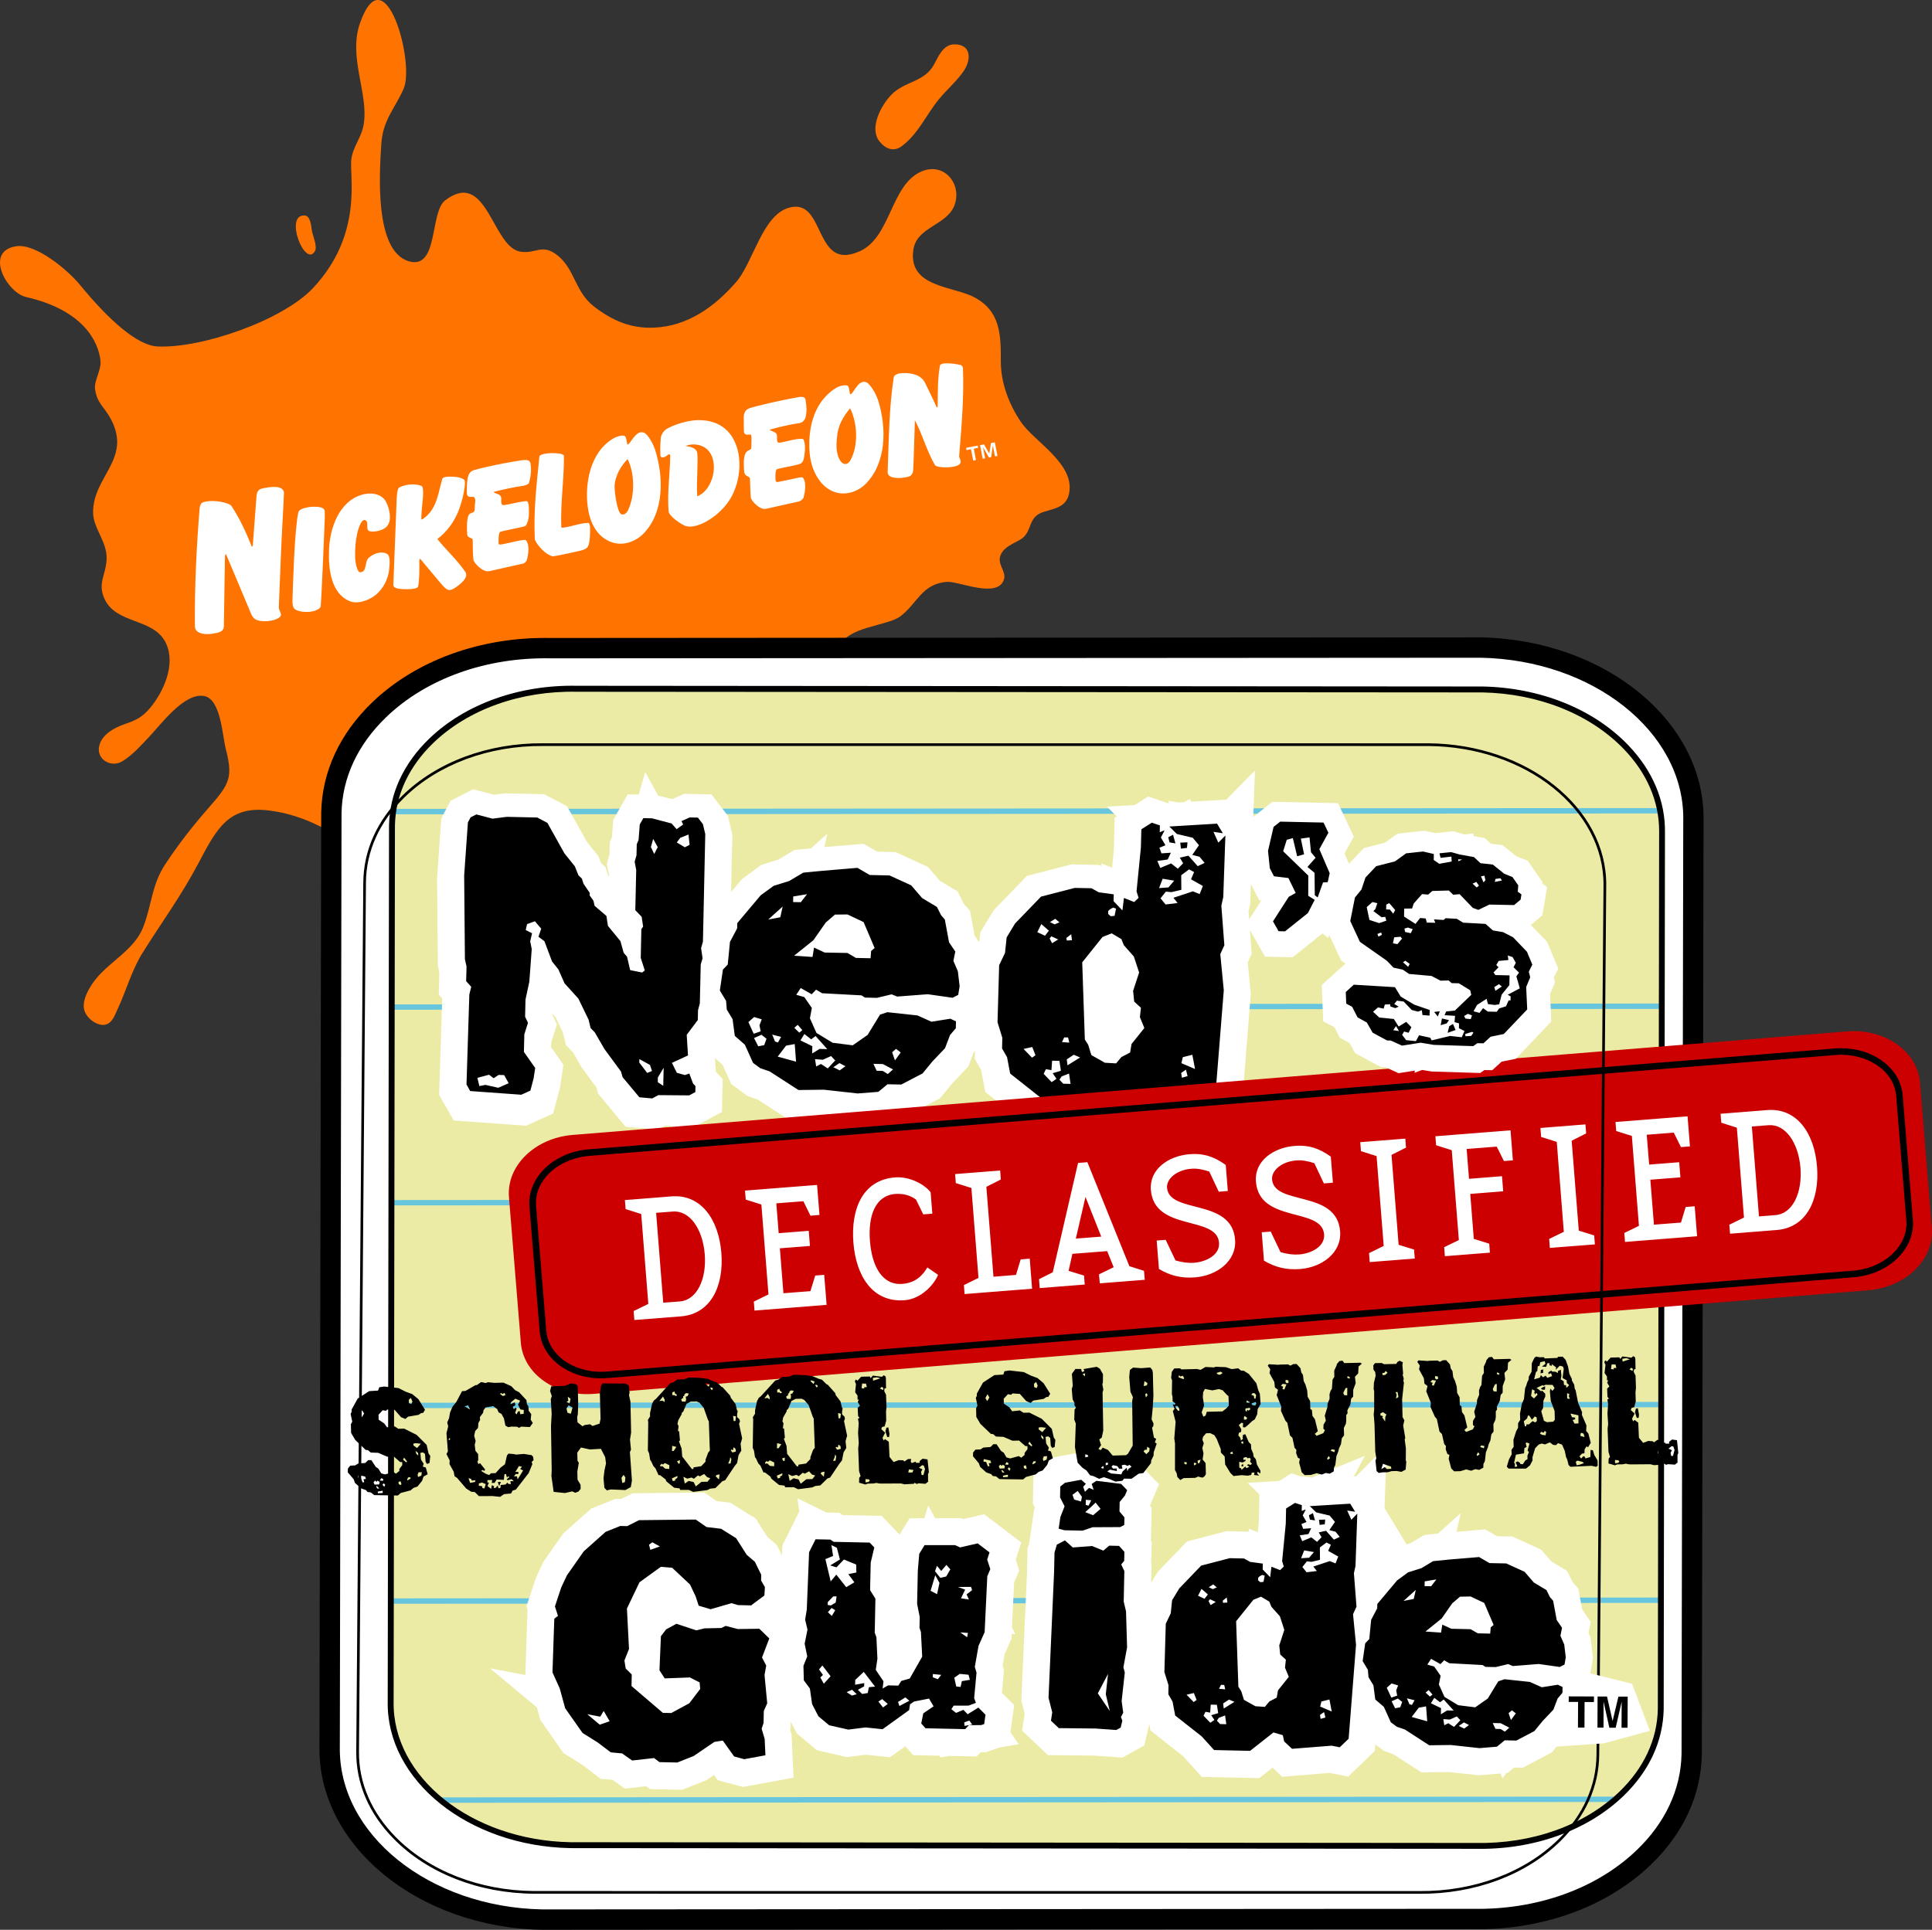
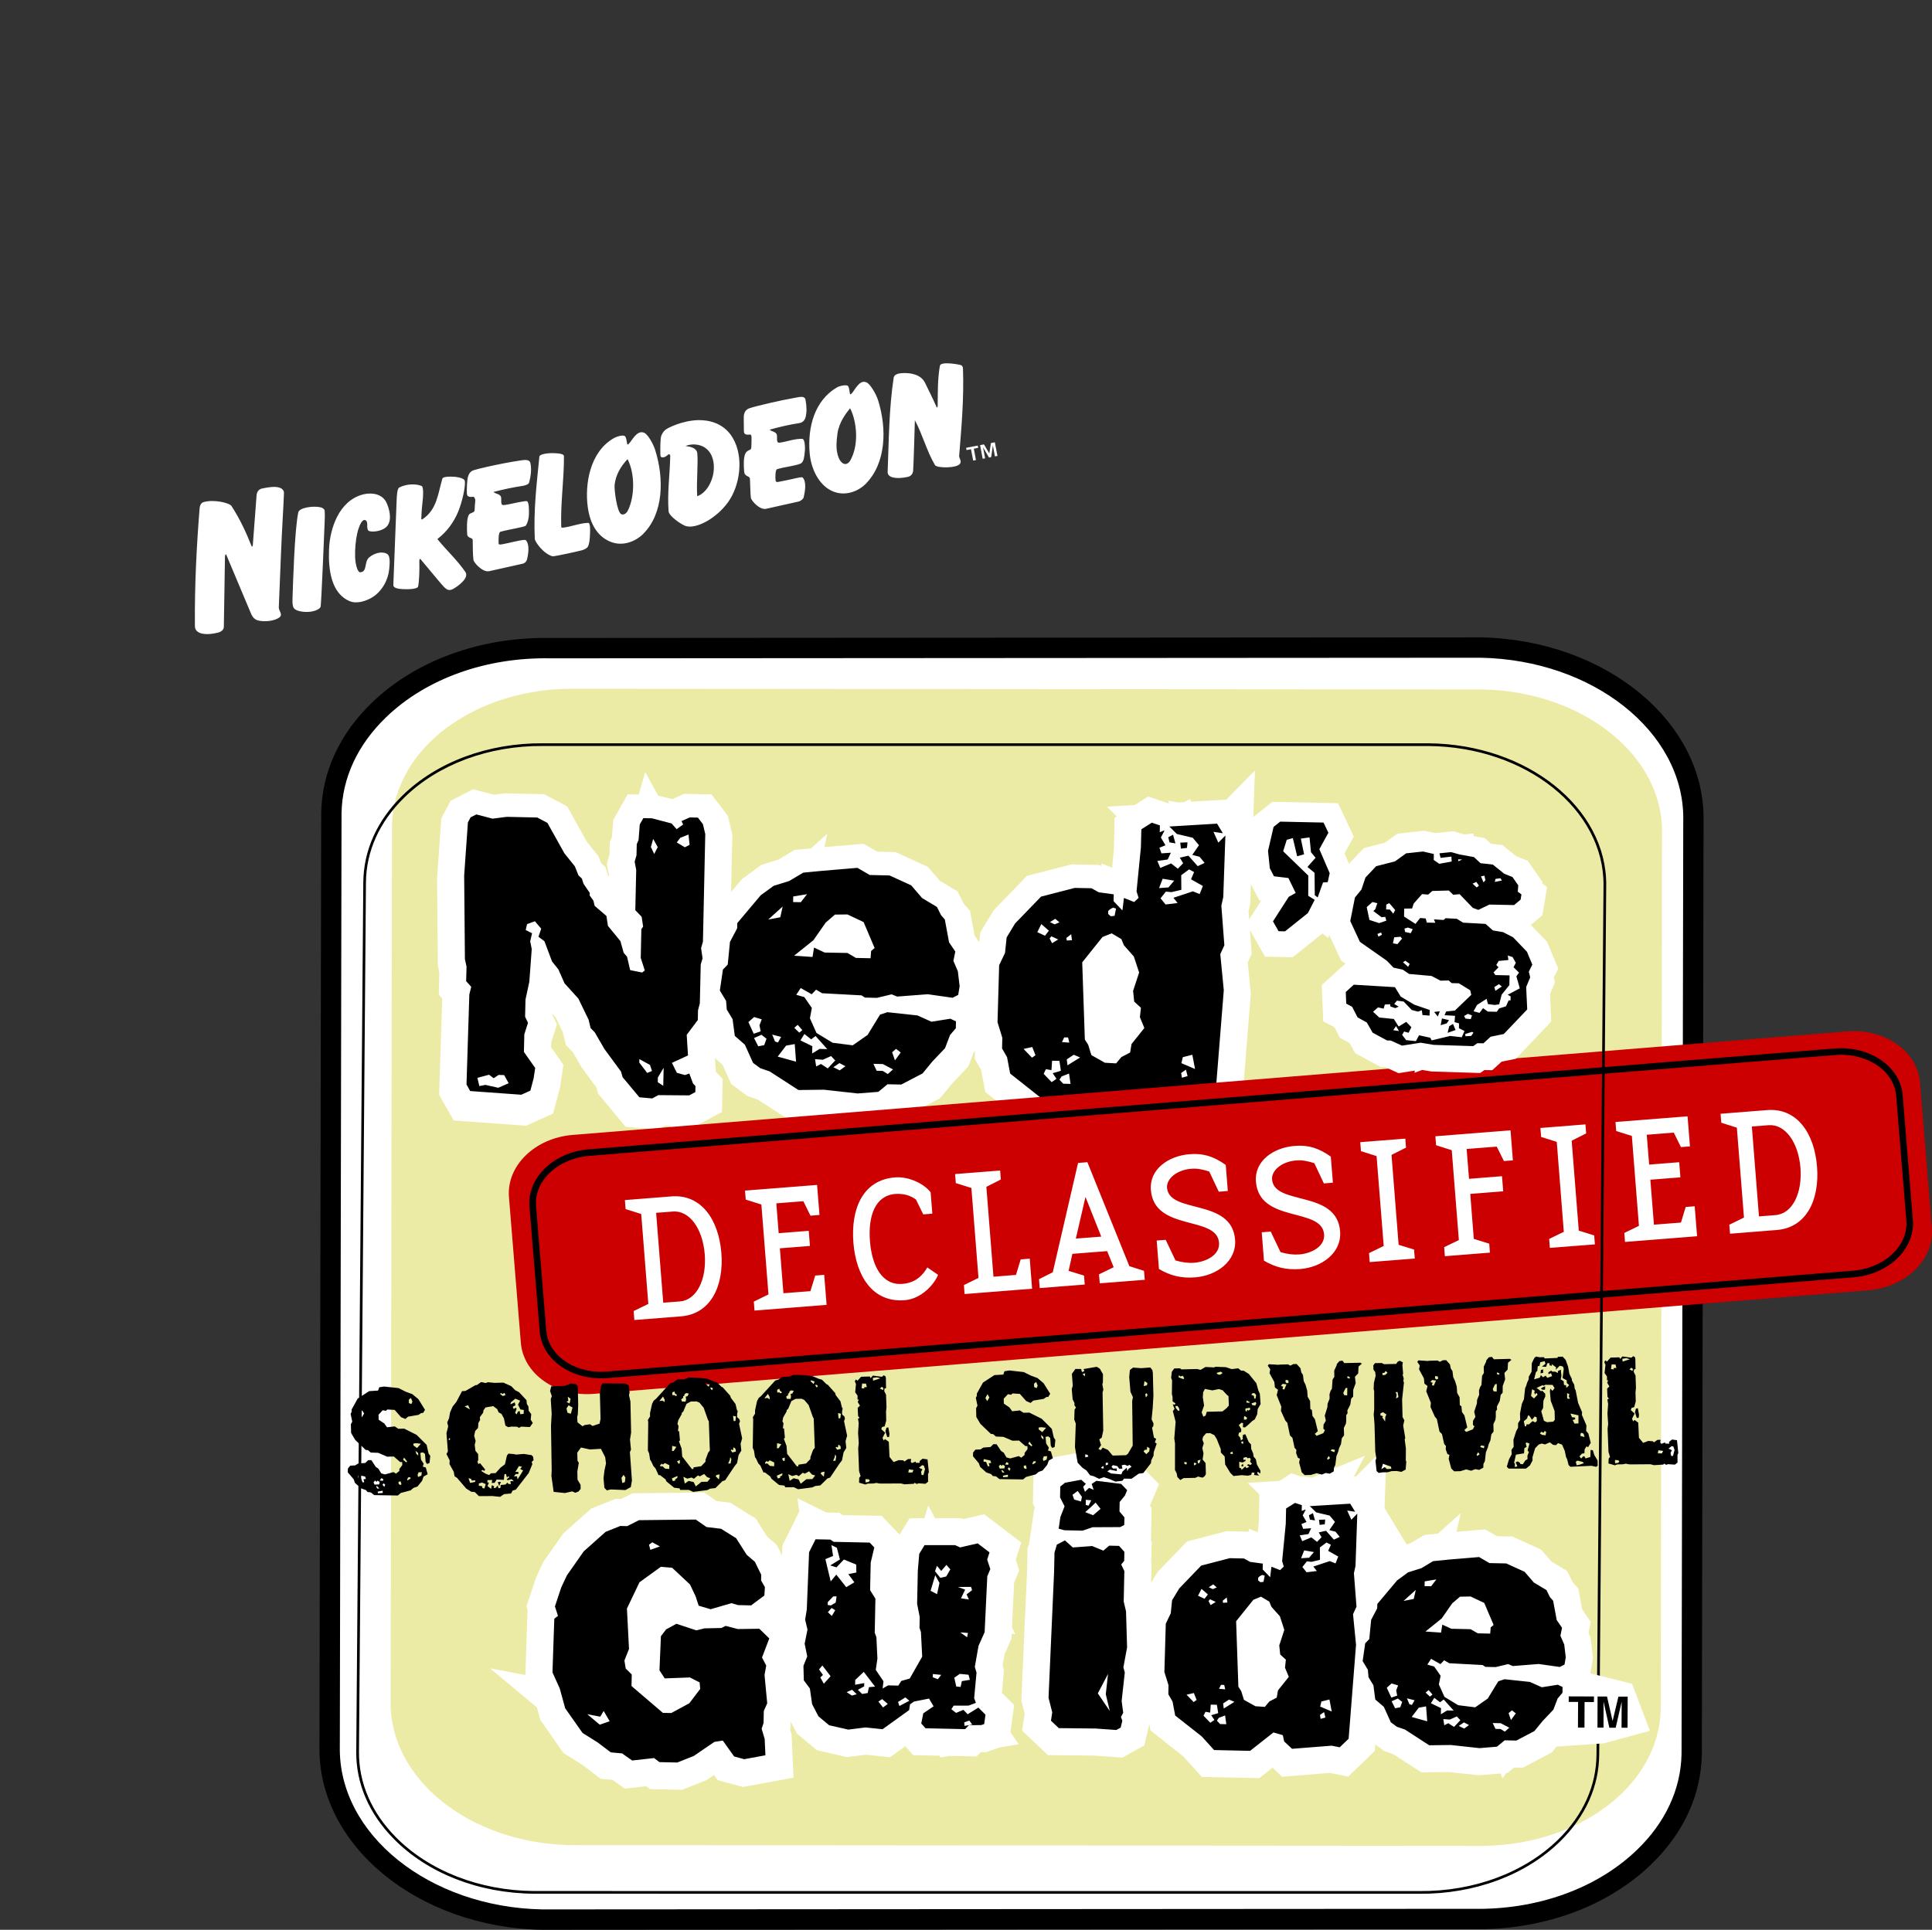
<svg xmlns="http://www.w3.org/2000/svg" xmlns:ns1="http://www.inkscape.org/namespaces/inkscape" xmlns:ns2="http://sodipodi.sourceforge.net/DTD/sodipodi-0.dtd" xmlns:ns3="http://www.openswatchbook.org/uri/2009/osb" width="107.649mm" height="107.551mm" viewBox="0 0 107.649 107.551" version="1.1" id="svg13408" ns1:version="1.0.2-2 (e86c870879, 2021-01-15)" ns2:docname="Ned's_Declassified_School_Survival_Guide.svg">
  <rect x="0" y="0" width="107.649" height="107.551" fill="#333333" stroke="none" />
  <defs id="defs13402">
    <linearGradient id="linearGradient5998" ns3:paint="solid">
      <stop style="stop-color:#000000;stop-opacity:1;" offset="0" id="stop5996" />
    </linearGradient>
  </defs>
  <ns2:namedview id="base" pagecolor="#ffffff" bordercolor="#666666" borderopacity="1.0" ns1:pageopacity="0.0" ns1:pageshadow="2" ns1:zoom="1" ns1:cx="191.04245" ns1:cy="205.06569" ns1:document-units="mm" ns1:current-layer="layer1" ns1:document-rotation="0" showgrid="false" ns1:window-width="1366" ns1:window-height="705" ns1:window-x="-8" ns1:window-y="-8" ns1:window-maximized="1" ns1:snap-global="false" />
  <g ns1:label="Layer 1" ns1:groupmode="layer" id="layer1" transform="translate(-52.953,-69.509)">
    <g id="g11977">
      <g id="g11954">
-         <path ns2:nodetypes="cccccccccccccccccccccccccccccccccccccccccccccccccccccccccccccccccccccccccccccccccccccccccccccccccc" ns1:connector-curvature="0" id="path108-7" d="m 100.871,83.508 c 1.73,-0.804 1.708,-3.67 3.394,-4.43 1.302,-0.582 2.323,0.716 1.862,1.891 -0.442,1.113 -2.094,1.179 -2.283,2.457 -0.307,2.102 2.193,2.014 3.389,2.647 1.43,0.754 1.493,2.027 1.484,3.523 -0.008,1.246 0.45,2.437 1.122,3.432 0.724,1.068 2.859,2.24 2.708,3.804 -0.086,0.891 -0.701,0.987 -1.427,1.201 -0.959,0.282 -0.597,1.132 -1.323,1.553 -0.37,0.212 -0.875,0.399 -1.07,0.808 -0.266,0.55 0.31,0.945 0.167,1.401 -0.339,1.109 -2.532,0.092 -3.18,0.143 -1.412,0.109 -1.653,1.221 -2.6,1.924 -0.719,0.538 -3.038,0.586 -3.337,1.678 -0.508,1.857 2.905,1.965 3.96,2.304 1.107,0.356 1.947,1.101 2.762,1.892 0.485,0.467 1.411,0.95 1.785,1.38 1.907,2.179 -2.579,1.602 -3.802,1.002 -2.039,-1.001 -2.398,-3.236 -4.423,-4.109 -1.651,-0.706 -3.225,0.157 -4.722,0.812 -1.613,0.705 -3.077,0.539 -4.916,0.609 -1.761,0.064 -4.629,-0.435 -5.467,1.16 -0.266,0.516 0.082,1.154 -0.242,1.685 -0.402,0.638 -1.27,0.594 -1.802,1.076 -0.292,0.268 -0.558,0.74 -0.662,1.102 -0.115,0.32 -0.154,0.72 -0.153,1.004 0.095,0.986 0.13,1.46 1.089,1.763 0.699,0.22 1.087,0.52 0.866,1.322 -0.137,0.479 -0.519,0.826 -0.979,1.005 -0.869,0.345 -2.066,-0.009 -1.786,-1.142 0.454,-1.262 0.425,-1.982 0.216,-2.436 -1.59,-3.585 -2.685,-3.584 -3.524,-2.403 -1.01,1.422 -1.65,4.554 -2.333,5.195 -1.297,1.22 -1.594,0.634 -1.597,2.541 -0.007,0.748 -0.107,1.922 -0.58,2.531 -0.305,0.402 -0.734,0.2 -1.003,-0.184 -0.319,-0.455 -0.055,-1.183 0.111,-1.649 0.3,-0.845 0.585,-1.596 0.684,-2.507 0.184,-1.749 0.146,-2.393 -1.574,-3.435 -1.142,-0.689 -2.375,-1.215 -3.772,-1.382 -2.217,-0.264 -2.886,1.005 -3.91,2.954 -0.94,1.784 -2.097,3.367 -3.111,4.989 -0.598,0.951 -0.918,2.14 -1.398,3.158 -0.164,0.351 -0.314,0.826 -0.765,0.851 -0.459,0.024 -1.001,-0.431 -1.09,-0.869 -0.12,-0.583 0.352,-1.328 0.701,-1.746 0.824,-0.977 2.127,-1.614 2.601,-2.856 0.489,-1.275 0.452,-2.32 1.229,-3.495 0.742,-1.126 1.551,-2.157 2.438,-3.166 1.164,-1.32 1.327,-1.681 0.92,-3.266 -0.184,-0.727 -0.269,-2.751 -1.194,-2.928 -1.108,-0.22 -2.434,1.608 -3.082,2.285 -0.46,0.48 -0.921,1.014 -1.497,1.358 -0.62,0.37 -1.491,-0.125 -1.259,-0.923 0.175,-0.608 0.851,-0.966 1.406,-1.157 0.621,-0.211 0.989,-0.387 1.423,-0.912 0.755,-0.91 1.418,-2.402 0.887,-3.572 -0.668,-1.466 -2.81,-1.042 -3.452,-2.533 -0.379,-0.872 0.114,-1.304 0.134,-2.228 0.02,-0.912 -0.745,-1.694 -0.754,-2.527 -0.027,-2.038 2.17,-2.985 0.995,-5.22 -0.362,-0.688 -0.78,-0.879 -0.887,-1.689 -0.062,-0.453 0.358,-1.04 0.303,-1.577 -0.114,-1.055 -0.948,-2.815 -4.141,-3.543 -1.092,-0.249 -2.356,-2.573 -0.544,-2.833 1.088,-0.155 2.855,1.313 3.555,2.169 1.588,1.939 3.18,3.362 4.303,3.418 2.461,0.118 6.98,-1.453 8.671,-3.255 2.828,-3.015 2.008,-6.283 2.134,-7.19 0.104,-0.735 0.591,-1.215 0.696,-1.985 0.256,-1.706 -0.887,-3.718 -0.205,-5.614 1.385,-3.871 3.06,2.233 2.423,3.682 -0.532,1.186 -1.168,1.745 -1.248,3.128 -0.086,1.461 -0.417,5.925 1.545,6.489 1.664,0.476 1.143,-2.742 2.025,-3.405 2.34,-1.764 2.605,2.615 4.185,2.867 0.881,0.143 1.198,-0.491 2.084,0.221 0.951,0.766 0.956,2.008 2.004,2.826 1.009,0.781 2.057,1.246 3.352,1.188 1.891,-0.085 3.375,-1.158 4.582,-2.543 0.947,-1.092 1.449,-3.692 2.913,-4.133 1.665,-0.502 1.551,2.04 2.716,2.542 0.311,0.134 0.713,0.122 1.269,-0.131 z M 69.932,81.519 c -1.174,-0.073 0.03,2.966 0.573,1.977 0.143,-0.267 -0.138,-0.874 -0.179,-1.158 -0.03,-0.214 -0.072,-0.798 -0.394,-0.819 z m 32.042,-4.11 c 0.336,0.413 0.789,0.573 1.23,0.242 0.94,-0.707 1.356,-1.761 2.089,-2.642 0.441,-0.533 0.979,-0.982 1.368,-1.56 0.402,-0.599 0.436,-1.467 -0.529,-1.468 -0.609,-0.004 -0.888,0.659 -1.128,1.109 -0.545,1.021 -1.666,0.932 -2.405,1.72 -0.551,0.587 -1.22,1.807 -0.658,2.562 z" style="fill:#ff7300;fill-opacity:1;stroke:none;stroke-width:0.06" />
        <path id="path1330-5" style="display:inline;fill:#ffffff;fill-opacity:1;fill-rule:evenodd;stroke:none;stroke-width:0.009" d="m 105.787,89.757 c -0.241,-0.008 -0.442,0.023 -0.463,0.135 -0.128,0.712 -0.118,1.473 -0.124,2.237 -4.2e-4,0.065 -0.04,0.114 -0.054,0.082 -0.203,-0.46 -0.427,-0.907 -0.648,-1.362 -0.227,-0.468 -0.79,-0.564 -1.225,-0.548 -0.086,0.003 -0.177,0.012 -0.259,0.032 -0.136,0.034 -0.247,0.1 -0.267,0.232 -0.261,1.722 -0.267,3.46 -0.335,5.249 -0.012,0.317 0.478,0.415 1.123,0.272 0.18,-0.04 0.275,-0.165 0.297,-0.336 0.021,-0.163 0.097,-2.819 0.097,-2.819 0.434,0.804 0.653,1.706 1.125,2.506 0.045,0.077 0.373,0.133 0.719,0.115 0.264,-0.013 0.598,-0.066 0.682,-0.216 0.085,-0.151 -0.069,-0.293 -0.059,-0.42 0.128,-1.596 0.274,-3.192 0.213,-4.863 -0.004,-0.1 -0.046,-0.18 -0.126,-0.2 -0.175,-0.042 -0.454,-0.088 -0.694,-0.096 z m -4.72,1.031 c -0.358,0.031 -0.581,0.682 -0.732,0.696 -0.055,0.005 -0.04,-0.408 -0.153,-0.48 -0.044,-0.028 -0.186,-0.031 -0.342,0.004 -0.094,0.021 -0.193,0.055 -0.278,0.106 -1.197,0.715 -1.621,2.165 -1.496,3.642 0.075,0.882 0.502,1.756 1.218,2.103 0.724,0.351 1.49,0.036 1.903,-0.382 1.143,-1.155 1.19,-3.079 0.693,-4.658 -0.11,-0.349 -0.434,-0.909 -0.65,-1.002 -0.057,-0.025 -0.111,-0.033 -0.162,-0.028 z m -3.438,0.84 c -0.102,-0.006 -0.224,0.022 -0.326,0.04 -0.444,0.078 -1.008,0.197 -1.502,0.311 -0.494,0.115 -0.918,0.223 -1.084,0.281 l 2.81e-4,-9.54e-4 c -0.192,0.068 -0.268,0.187 -0.31,0.356 -0.016,0.066 -0.013,0.285 -0.011,0.488 0.002,0.197 0.007,0.349 0.006,0.436 -0.002,0.212 0.171,0.204 0.34,0.189 0.091,-0.008 0.083,0.127 0.085,0.237 0.003,0.16 -0.005,0.327 -0.014,0.5 -0.008,0.161 -0.214,0.092 -0.327,0.316 -0.122,0.24 -0.091,0.738 -0.069,1.007 0.026,0.315 0.312,0.218 0.322,0.413 0.021,0.38 0.02,0.808 0.051,1.048 0.021,0.159 0.489,0.697 0.852,0.616 L 97.459,97.459 c 0.106,-0.024 0.249,-0.141 0.269,-0.221 0.087,-0.348 0.171,-0.882 -0.05,-1.114 -0.064,-0.067 -0.483,0.081 -1.354,0.242 -0.118,0.022 -0.146,-0.013 -0.156,-0.088 -0.022,-0.16 -0.018,-0.591 0.081,-0.621 0.461,-0.138 1.227,-0.215 1.368,-0.349 0.119,-0.114 0.139,-0.264 0.178,-0.623 0.03,-0.274 -0.004,-0.692 -0.125,-0.715 -0.057,-0.011 -0.25,-0.008 -0.548,0.053 -0.26,0.053 -0.677,0.178 -0.794,0.154 -0.141,-0.028 -0.037,-0.373 -0.107,-0.482 -0.094,-0.147 -0.276,-0.13 -0.384,-0.24 0.569,-0.158 1.057,-0.273 1.659,-0.367 0.227,-0.036 0.319,-0.226 0.344,-0.329 0.067,-0.277 0.068,-0.569 -0.005,-0.973 -0.021,-0.114 -0.102,-0.153 -0.204,-0.158 z m 2.692,0.636 2.9e-4,10e-7 c 0.224,0.43 0.353,1.075 0.331,1.643 -0.018,0.469 -0.109,0.869 -0.308,1.239 -0.208,0.386 -0.577,0.272 -0.727,-0.333 -0.094,-0.382 -0.051,-0.755 -0.003,-1.128 0.083,-0.645 0.502,-1.18 0.706,-1.421 z m -8.491,0.66 c -0.214,0.007 -0.433,0.038 -0.645,0.085 l -2.87e-4,2.79e-4 c -0.364,0.081 -0.712,0.21 -0.993,0.352 -0.198,0.101 -0.291,0.209 -0.384,0.409 -0.067,0.143 -0.068,0.72 -0.059,1.077 0.002,0.095 0.025,0.133 0.071,0.144 0.153,0.034 0.267,-0.064 0.361,-0.144 0.067,-0.057 0.118,0.008 0.117,0.068 -0.017,1.049 -0.172,2.024 -0.091,3.092 0.021,0.273 0.735,0.75 0.953,0.818 0.576,0.179 1.689,-0.404 2.353,-1.319 0.665,-0.915 0.912,-2.504 0.266,-3.596 -0.391,-0.661 -1.035,-0.952 -1.738,-0.984 -0.07,-0.003 -0.141,-0.003 -0.212,-0.001 z m -3.15,0.674 c -0.362,0.025 -0.605,0.653 -0.754,0.687 -0.053,0.012 -0.047,-0.402 -0.159,-0.474 -0.057,-0.036 -0.168,-0.031 -0.287,-0.004 -0.119,0.027 -0.244,0.075 -0.331,0.125 -1.364,0.786 -1.605,2.619 -1.451,3.801 0.126,0.968 0.534,1.667 1.267,1.968 0.691,0.284 1.412,-0.021 1.827,-0.437 1.146,-1.152 1.162,-3.092 0.671,-4.665 -0.109,-0.348 -0.405,-0.879 -0.619,-0.972 -0.057,-0.024 -0.111,-0.033 -0.163,-0.03 z m 19.704,0.562 -0.217,0.041 -0.091,0.582 -0.298,-0.508 -0.216,0.044 0.146,0.759 0.134,-0.028 -0.115,-0.613 0.332,0.572 0.121,-0.024 0.095,-0.653 0.115,0.613 0.141,-0.026 z m -16.712,0.121 c 0.216,0.01 0.426,0.075 0.594,0.2 0.416,0.309 0.505,0.847 0.448,1.323 -0.064,0.533 -0.392,1.178 -0.913,1.361 -0.051,-0.81 0.061,-1.883 0.004,-2.394 -0.034,-0.309 -0.401,-0.37 -0.658,-0.406 0.045,-0.018 0.092,-0.033 0.139,-0.045 0.125,-0.032 0.256,-0.046 0.385,-0.04 z m 15.762,0.061 -0.65,0.125 0.023,0.126 0.248,-0.048 0.124,0.633 0.153,-0.029 -0.118,-0.633 0.242,-0.048 z M 83.824,94.764 c -0.221,-0.007 -0.419,0.012 -0.565,0.045 l 10e-7,-2.8e-4 c -0.151,0.035 -0.247,0.086 -0.252,0.142 -0.151,1.529 -0.332,2.988 -0.256,4.597 0.006,0.139 0.46,0.815 0.981,0.963 0.096,0.027 1.521,-0.3 1.638,-0.331 0.099,-0.027 0.28,-0.101 0.336,-0.201 0.084,-0.152 0.105,-0.39 0.117,-0.619 0.015,-0.282 0.037,-0.717 -0.107,-0.711 -0.487,0.023 -0.911,0.212 -1.415,0.271 -0.031,0.003 -0.075,-0.004 -0.077,-0.064 -0.043,-1.348 0.16,-2.601 0.151,-3.927 -7.7e-4,-0.11 -0.235,-0.141 -0.323,-0.15 -0.078,-0.008 -0.154,-0.013 -0.227,-0.015 z m 4.095,0.331 c 0.405,0.781 0.418,2.04 0.026,2.852 l 2.83e-4,10e-7 c -0.073,0.151 -0.219,0.29 -0.38,0.216 -0.231,-0.107 -0.399,-1.365 -0.366,-1.643 0.063,-0.538 0.325,-1 0.72,-1.424 z m -5.714,0.049 c -0.085,0.002 -0.174,0.017 -0.246,0.027 -0.56,0.08 -1.313,0.23 -1.88,0.358 -0.341,0.077 -0.614,0.147 -0.74,0.188 l 10e-7,-2.83e-4 c -0.194,0.065 -0.275,0.224 -0.319,0.393 -0.034,0.129 -0.07,0.627 -0.052,0.911 0.013,0.211 0.194,0.188 0.364,0.175 0.045,-0.004 0.115,0.135 0.103,0.23 -0.02,0.156 -0.03,0.343 -0.037,0.518 -0.007,0.161 -0.252,0.123 -0.328,0.268 -0.125,0.238 -0.103,0.811 -0.085,1.08 0.016,0.232 0.303,0.159 0.307,0.318 0.009,0.38 -0.003,0.729 0.04,1.099 0.019,0.159 0.515,0.715 0.879,0.634 l 1.895,-0.424 c 0.07,-0.016 0.181,-0.119 0.203,-0.199 0.092,-0.347 0.161,-0.871 -0.057,-1.105 -0.072,-0.078 -0.936,0.163 -1.306,0.226 -0.119,0.02 -0.21,0.034 -0.212,-0.041 -0.009,-0.255 -0.001,-0.625 0.099,-0.653 0.464,-0.132 1.357,-0.267 1.412,-0.339 0.105,-0.136 0.174,-0.403 0.179,-0.631 0.005,-0.228 0.012,-0.685 -0.11,-0.733 -0.054,-0.021 -0.247,0.015 -0.547,0.072 -0.261,0.05 -0.686,0.162 -0.804,0.138 -0.141,-0.03 -0.04,-0.375 -0.109,-0.485 -0.093,-0.148 -0.298,-0.131 -0.405,-0.242 0.573,-0.15 1.061,-0.253 1.664,-0.346 0.091,-0.014 0.296,-0.075 0.322,-0.177 0.071,-0.276 0.154,-0.672 0.075,-1.075 -0.03,-0.154 -0.162,-0.187 -0.304,-0.184 z m -4.159,0.928 c -0.231,2.36e-4 -0.421,0.033 -0.445,0.114 -0.242,0.81 -0.294,1.729 -1.112,2.264 -0.038,0.025 -0.065,0.005 -0.062,-0.053 0.01,-0.183 0.02,-0.502 0.052,-0.751 0.073,-0.551 0.067,-1.01 -0.028,-1.049 -0.252,-0.105 -0.588,-0.115 -0.884,-0.05 l 2e-6,2.87e-4 c -0.135,0.03 -0.262,0.075 -0.369,0.133 -0.121,0.066 -0.137,0.49 -0.147,0.756 l -0.182,4.679 c -0.007,0.175 0.302,0.213 0.496,0.225 0.275,0.017 0.854,0.016 0.886,-0.15 0.064,-0.332 0.08,-0.908 0.067,-1.394 -0.002,-0.086 0.016,-0.129 0.05,-0.144 0,0 0.798,0.961 1.003,1.201 0.388,0.453 0.516,0.656 0.848,0.468 0.157,-0.089 0.334,-0.217 0.491,-0.374 0.252,-0.251 0.253,-0.442 0.178,-0.553 -0.457,-0.675 -1.046,-1.198 -1.565,-1.843 0.54,-0.416 0.911,-0.934 1.153,-1.51 0.228,-0.543 0.434,-1.456 0.372,-1.741 -0.019,-0.091 -0.238,-0.191 -0.565,-0.218 -0.081,-0.007 -0.163,-0.01 -0.24,-0.01 z m -9.77,0.571 c -0.235,-0.003 -0.563,0.056 -0.734,0.095 -0.186,0.042 -0.28,0.202 -0.293,0.375 l -0.21,2.78 c -0.005,0.061 -0.053,0.089 -0.053,0.089 -0.323,-0.81 -0.655,-1.533 -1.134,-2.271 -0.114,-0.175 -0.969,-0.385 -1.557,-0.219 -0.147,0.041 -0.208,0.201 -0.22,0.346 -0.173,2.168 -0.278,4.27 -0.263,6.501 8e-4,0.103 0.007,0.208 0.061,0.283 0.227,0.309 0.832,0.244 1.225,0.144 0.157,-0.039 0.326,-0.14 0.327,-0.327 l 0.064,-3.924 c 7.83e-4,-0.087 0.059,-0.119 0.059,-0.119 0.479,1.148 0.914,2.162 1.393,3.312 0.042,0.101 0.117,0.24 0.247,0.319 0.287,0.173 1.041,0.13 1.345,-0.118 0.191,-0.156 -0.053,-0.362 -0.045,-0.559 0,0 0.088,-2.124 0.123,-3.024 0.047,-1.187 0.13,-2.455 0.165,-3.337 0.007,-0.19 -0.17,-0.338 -0.503,-0.342 z m 5.34,0.372 c -0.12,-0.004 -0.243,0.008 -0.364,0.033 -0.032,0.007 -0.064,0.015 -0.096,0.024 -1.317,0.356 -1.824,1.891 -1.87,3.049 -0.046,1.148 0.125,2.473 1.162,2.896 0.386,0.157 0.88,-0.007 1.203,-0.191 0.612,-0.349 0.937,-1.048 0.985,-1.572 0.024,-0.263 0.087,-0.747 -0.11,-0.871 -0.257,-0.162 -0.701,-0.069 -1.007,0.194 -0.287,0.246 -0.085,0.794 -0.487,0.826 -0.181,0.015 -0.282,-0.532 -0.292,-0.839 -0.014,-0.436 0.025,-0.907 0.116,-1.329 0.06,-0.279 0.201,-0.649 0.336,-0.726 0.111,-0.063 0.219,0.028 0.222,0.187 0.003,0.168 -0.019,0.37 0.116,0.413 0.215,0.069 0.798,4.43e-4 1.021,-0.316 0.266,-0.378 0.064,-1.014 -0.08,-1.302 -0.16,-0.319 -0.494,-0.465 -0.854,-0.475 z m -3.166,0.733 c -0.131,0.002 -0.268,0.016 -0.393,0.041 -0.25,0.05 -0.456,0.144 -0.484,0.276 -0.214,1.013 -0.294,4.06 -0.315,4.585 -0.019,0.474 -0.025,0.717 0.15,0.828 0.217,0.137 0.735,0.193 1.106,0.063 0.119,-0.042 0.243,-0.101 0.299,-0.206 0.044,-0.083 0.219,-4.497 0.228,-4.718 0.009,-0.207 0.018,-0.417 0.002,-0.632 -0.008,-0.116 -0.138,-0.183 -0.233,-0.204 -0.104,-0.023 -0.23,-0.034 -0.361,-0.032 z" ns2:nodetypes="cccccccccccccccccccccccccccccccccccccccccccccccccccccccccccccccccccccccccccccccccccccccccccccccccccccccccccccccccccccccccccccccccccccccccccccccccccccccccccccccccccccccccccccccccccccccccccccccccccccccccccccccccccccccccccccccccccccccccccccccccccccccccccccccccccccccccccc" />
      </g>
      <g id="g11950">
        <path style="fill:#000000;fill-opacity:1;fill-rule:nonzero;stroke:none;stroke-width:1.324" d="m 70.85,114.813 c -0.002,0.009 -0.097,52.02 -0.097,52.02 -0.105,5.501 5.46,10.092 12.404,10.227 l 51.847,-0.036 c 3.861,0.074 7.485,-1.235 9.935,-3.594 1.814,-1.743 2.796,-3.871 2.839,-6.149 l 0.095,-52.025 c 0.106,-5.498 -5.457,-10.089 -12.403,-10.225 l -51.846,0.034 c -3.859,-0.073 -7.486,1.236 -9.937,3.593 -1.811,1.744 -2.795,3.873 -2.838,6.154 z" id="path13823" ns2:nodetypes="cccccccccccc" />
        <path style="fill:#ffffff;fill-opacity:1;fill-rule:nonzero;stroke:none;stroke-width:1.324" d="m 83.168,175.924 c -6.308,-0.12 -11.375,-4.193 -11.28,-9.075 -7.5e-5,-0.013 0.095,-52.022 0.095,-52.022 0.037,-1.968 0.899,-3.821 2.492,-5.354 2.235,-2.149 5.566,-3.341 9.139,-3.274 l 51.847,-0.033 c 6.249,0.123 11.278,4.117 11.283,8.938 -0.003,0.049 -0.003,0.095 -0.002,0.141 -7.6e-4,0.01 -0.094,51.816 -0.095,52.013 -0.037,1.973 -0.9,3.826 -2.492,5.357 -2.236,2.152 -5.565,3.345 -9.139,3.276 z" id="path5236" ns2:nodetypes="cccccccccccc" />
        <path d="m 145.487,164.763 c -0.082,4.318 -4.699,7.728 -10.311,7.62 l -50.444,-0.041 c -5.611,-0.11 -10.092,-3.697 -10.012,-8.013 l 0.074,-48.817 c 0.082,-4.315 4.698,-7.725 10.309,-7.618 l 50.448,0.039 c 5.609,0.108 10.092,3.696 10.008,8.013 z" style="fill:#ebeba5;fill-opacity:1;fill-rule:nonzero;stroke:none;stroke-width:1.324" id="path5240" ns2:nodetypes="ccccccccc" />
-         <path id="path5264" style="fill:#67c6dd;fill-opacity:1;fill-rule:nonzero;stroke:none;stroke-width:1.324" d="m 74.972,114.59 c 0,0 -0.022,0.136 -0.027,0.167 -0.011,0.055 -0.014,0.135 -0.014,0.135 l 70.465,-0.048 -0.06,-0.299 z m -0.147,21.801 5.47e-4,0.298 70.602,-0.046 -9.5e-4,-0.3 z m 0.028,-10.905 9.56e-4,0.299 70.589,-0.047 0.002,-0.3 z m 2.605,44.194 c 0,0 0.137,0.116 0.196,0.163 0.06,0.044 0.184,0.139 0.184,0.139 l 64.792,-0.044 c 0,0 0.062,-0.051 0.18,-0.145 0.115,-0.095 0.184,-0.155 0.184,-0.155 z m -2.641,-11.09 0.001,0.3 70.591,-0.048 -6.1e-4,-0.299 z m 0.032,-10.904 0.002,0.301 70.562,-0.047 0.002,-0.3 z" ns2:nodetypes="ccccccccccccccccccccccccccccccccc" />
        <path d="m 122.52,120.293 c 0.031,-0.128 0.089,-0.391 0.089,-0.391 0,0 0.017,-0.505 0.042,-1.118 l 0.471,0.907 c 0,0 0.075,0.011 0.102,0.011 -0.139,0.219 -0.47,0.739 -0.667,1.044 -0.015,-0.208 -0.029,-0.372 -0.037,-0.453 z m 4.987,-6.022 -3.652,-0.077 -0.358,0.281 -0.713,0.567 c 0.038,-1.069 0.093,-2.588 0.093,-2.588 0,0 -0.824,0.837 -1.6,1.621 -0.2,0.012 -1.18,0.07 -1.967,0.112 l -0.043,-0.148 -0.334,0.174 c -0.111,0.006 -0.213,0.012 -0.302,0.016 -0.2,-0.033 -0.594,-0.093 -0.594,-0.093 0,0 0.05,0.113 0.056,0.124 -0.005,0.002 -0.079,0.007 -0.079,0.007 -0.075,-0.026 -1.088,-0.367 -1.088,-0.367 0,0 -0.693,0.441 -0.744,0.474 -0.773,0.046 -1.553,0.093 -1.553,0.093 0,0 0.357,0.35 0.551,0.543 -0.037,0.022 -0.123,0.077 -0.123,0.077 0,0 -0.038,1.649 -0.038,1.754 -0.007,0.048 -0.052,0.521 -0.101,1.028 -0.263,-0.102 -0.593,-0.236 -0.593,-0.236 0,0 -0.017,0.13 -0.02,0.155 -0.061,-0.036 -0.13,-0.074 -0.13,-0.074 l -1.516,-0.033 -2.49,0.644 -1.859,1.927 -0.733,1.213 c 0,0 -0.03,0.29 -0.061,0.561 -0.109,-0.164 -0.225,-0.328 -0.262,-0.385 -0.063,-0.358 -0.249,-1.36 -0.249,-1.36 0,0 -0.315,-0.36 -0.356,-0.41 -0.068,-0.135 -0.342,-0.682 -0.342,-0.682 0,0 -0.76,-0.458 -0.993,-0.596 -0.174,-0.202 -0.666,-0.775 -0.666,-0.775 l -1.791,-0.819 c 0,0 -0.696,-0.016 -1.025,-0.024 -0.173,-0.101 -0.757,-0.439 -0.757,-0.439 l -0.473,0.039 -1.715,0.143 0.165,-0.748 -0.91,0.819 c -0.392,0.04 -0.919,0.09 -0.919,0.09 0,0 -0.71,0.425 -0.909,0.541 -0.22,0.068 -0.939,0.291 -0.939,0.291 l -1.079,0.791 -0.607,0.72 0.07,-3.19 -0.249,-1.054 -0.914,-1.194 -1.517,-0.034 c 0,0 -0.557,0.248 -0.674,0.299 -0.229,-0.056 -0.586,-0.152 -0.781,-0.2 l -0.721,-1.311 -0.359,1.252 -0.618,-0.009 -0.804,1.427 c 0,0 -0.052,0.697 -0.073,0.948 8.84e-4,0.002 -0.118,0.275 -0.118,0.275 0,0 -0.014,0.528 -0.017,0.712 -0.023,0.082 -0.15,0.513 -0.15,0.513 0,0 0.099,0.523 0.126,0.659 -0.003,0.008 -0.002,0.051 -0.004,0.064 -0.026,-0.04 -0.029,-0.041 -0.052,-0.082 -0.008,-0.024 -0.143,-0.462 -0.143,-0.462 0,0 -0.159,-0.142 -0.238,-0.215 -0.037,-0.088 -0.161,-0.394 -0.161,-0.394 0,0 -0.523,-0.657 -0.64,-0.805 -0.107,-0.19 -1.103,-1.977 -1.103,-1.977 l -1.28,-0.671 -2.164,-0.049 c 0,0 -0.382,0.049 -0.616,0.077 -0.266,-0.066 -1.177,-0.302 -1.177,-0.302 l -0.51,0.259 -0.739,0.377 -0.521,0.985 -0.237,3.337 0.045,4.876 c 0,0 0.059,0.268 0.081,0.383 -0.003,0.218 -0.027,1.229 -0.027,1.229 l 0.189,0.211 c -0.005,0.136 -0.173,5.372 -0.173,5.372 l 0.819,1.43 0.287,0.017 0.001,0.004 c 0,0 0.004,-0.002 0.011,-6.9e-4 l 3.727,0.269 1.508,-0.678 0.388,-1.466 0.186,-1.246 c 0,0 -0.516,-0.74 -0.686,-0.986 4.44e-4,-0.134 0.001,-0.177 0.006,-0.27 0.061,-0.191 0.32,-1 0.32,-1 0,0 -0.263,-0.552 -0.264,-0.555 -0.002,-0.022 -0.002,-0.022 5.74e-4,-0.043 0.094,0.101 0.133,0.144 0.191,0.205 0.11,0.233 0.318,0.664 0.404,0.846 0.035,0.136 0.169,0.695 0.169,0.695 0,0 0.335,0.349 0.391,0.405 0.122,0.216 0.48,0.837 0.48,0.837 0,0 0.599,0.816 0.819,1.114 0.004,0.013 0.101,0.356 0.101,0.356 l 1.537,1.846 1.794,0.159 c 0,0 0.396,-0.214 0.398,-0.215 0.07,-1e-5 0.164,2.7e-4 0.265,0.002 l 1.081,0.698 0.015,-0.689 c 0.214,-3.4e-4 0.361,0.002 0.361,0.002 l 1.449,-0.785 0.043,-1.832 c 0,0 -0.252,-0.263 -0.354,-0.372 -0.015,-0.044 -0.02,-0.049 -0.033,-0.089 -0.008,-0.155 -0.026,-0.431 -0.043,-0.706 0.165,0.145 0.346,0.306 0.423,0.372 0.136,0.298 0.483,1.072 0.483,1.072 l 0.905,0.668 c 0,0 0.412,0.142 0.568,0.195 0.251,0.162 1.83,1.184 1.83,1.184 0,0 1.615,-0.021 1.777,-0.021 0.168,0.018 1.938,0.215 1.938,0.215 l 1.612,-0.133 0.007,0.022 0.019,-0.026 0.126,-0.009 c 0,0 0.422,-0.348 0.444,-0.365 0.084,0.004 0.598,0.016 0.598,0.016 l 1.799,-0.944 c 0,0 0.645,-0.781 0.704,-0.85 0.063,-0.066 0.883,-0.932 0.883,-0.932 0,0 0.211,-0.557 0.293,-0.774 0.013,-0.017 0.043,-0.051 0.076,-0.09 -0.002,0.217 -0.008,0.446 -0.008,0.446 0,0 0.284,0.496 0.357,0.627 0.051,0.264 0.227,1.215 0.227,1.215 0,0 1.913,1.513 2.089,1.652 0.136,0.148 1.17,1.29 1.17,1.29 l 3.559,0.076 c 0,0 0.722,-0.57 0.98,-0.772 0.11,0.109 0.715,0.681 0.715,0.681 0,0 2.713,-0.218 3.068,-0.242 0.154,0.03 1.091,0.223 1.091,0.223 l 1.573,-1.505 0.549,-6.885 c 0,0 -0.118,-1.231 -0.171,-1.744 0.023,-0.048 0.222,-0.479 0.222,-0.479 0,0 -0.054,-0.686 -0.101,-1.328 l 0.84,1.492 1.545,0.034 c 0,0 1.652,-1.324 1.66,-1.331 0.111,0.089 0.317,0.253 0.317,0.253 0,0 0.608,-1.702 0.612,-1.708 0.184,-0.011 0.382,-0.021 0.382,-0.021 l 0.408,-1.835 c 0,0 -0.331,-0.768 -0.493,-1.144 0.1,-0.182 0.516,-0.941 0.516,-0.941 z" style="fill:#ffffff;fill-opacity:1;fill-rule:nonzero;stroke:none;stroke-width:1.324" id="path5268" ns2:nodetypes="cccccccccccccccccccccccccccccccccccccccccccccccccccccccccccccccccccccccccccccccccccccccccccccccccccccccccccccccccccccccccccccccccccccccccccccccccccccccccccccccccccc" />
        <path id="path5280" style="fill:#000000;fill-opacity:1;fill-rule:nonzero;stroke:none;stroke-width:1.324" d="m 119.539,129.087 -0.15,-0.792 -0.531,0.132 -0.078,0.334 z m -0.416,0.397 -0.091,-0.361 -0.267,0.186 0.043,0.263 z m -0.37,-12.679 -0.038,-0.335 0.404,-0.016 -0.029,0.31 z m -0.638,-0.348 -0.066,-0.289 0.265,-0.136 0.134,0.479 z m 1.861,2.43 -0.66,-0.373 0.172,-0.403 -0.281,-0.148 -0.438,0.324 0.007,0.813 -0.554,0.13 -0.309,-0.029 -0.295,0.374 0.279,0.343 0.671,-0.082 -0.233,-0.291 1.087,-0.36 0.376,0.153 z m -1.918,0.08 0.321,-0.377 -0.642,-0.107 -0.203,0.521 z m -3.001,1.583 0.079,-0.404 -0.165,-0.053 -0.169,0.092 -0.1,0.096 -0.003,0.166 0.14,0.123 0.052,5.1e-4 z m 1.658,6.252 -0.248,-0.605 0.058,-0.522 -0.375,-0.345 -0.062,-0.597 0.336,-1.022 -0.293,-0.892 -0.558,-0.633 -0.139,-0.34 -0.541,-0.32 -0.509,0.202 -1.131,1.414 0.146,4.303 0.185,0.289 0.178,0.577 0.756,0.427 0.623,0.035 0.295,-0.353 0.485,-0.25 0.08,-0.477 z m -3.579,1.642 -0.355,-0.151 -0.388,0.256 0.039,0.333 z m -0.455,-6.535 -0.042,-0.334 -0.267,0.207 0.02,0.144 z m -0.148,5.708 -0.068,-0.286 -0.215,-0.007 -0.125,0.262 z m 0.07,2.3 -0.084,-0.577 -0.413,0.16 -0.121,0.187 0.21,0.219 z m -0.618,-9.004 -0.236,-0.197 -0.291,0.184 0.259,0.126 z m -0.071,0.954 -0.379,-0.176 -0.098,0.119 0.137,0.267 z m 0.151,7.319 -0.082,-0.553 -0.408,-0.008 -0.036,0.524 -0.31,-0.052 -0.124,0.259 0.444,0.463 0.269,-0.185 -0.21,-0.313 z m -0.668,-7.808 -0.423,-0.368 -0.223,0.451 0.427,0.198 z m -0.747,6.941 -0.183,-0.459 -0.482,0.109 0.471,0.487 z m 10.462,-8.809 -0.107,0.474 0.168,2.205 -0.227,0.497 0.195,2.013 -0.495,6.18 -0.586,0.56 -0.523,-0.106 -2.614,0.205 -0.518,-0.488 -0.085,-0.41 -0.619,-0.178 -1.535,1.207 -2.37,-0.05 -0.819,-0.903 -1.739,-1.376 -0.173,-0.913 -0.278,-0.483 0.014,-0.598 -0.267,-0.867 0.091,-3.177 0.327,-0.686 0.09,-0.861 0.47,-0.778 1.448,-1.498 1.878,-0.485 0.934,0.019 0.402,0.225 0.836,0.114 -0.01,0.381 0.493,0.516 0.085,-0.695 0.57,0.226 0.246,-0.231 -0.114,-0.363 0.243,-2.454 0.025,-1.005 0.583,-0.369 0.449,0.152 -0.007,0.383 0.215,-0.09 0.049,1.3e-4 -0.201,0.379 0.254,0.434 -0.336,0.138 0.115,0.315 0.524,-0.037 -0.176,0.377 -0.576,0.083 0.161,0.388 0.603,-0.251 0.376,0.295 0.295,-0.304 -0.185,-0.313 0.482,-0.109 0.515,0.584 0.385,-0.183 -0.281,-0.341 -0.405,-0.104 0.372,-0.542 -0.35,-0.415 -0.881,-0.209 -0.422,-0.416 2.661,-0.16 0.323,0.535 -0.525,-0.081 0.272,0.604 0.394,-0.397 z m -18.45,8.643 0.158,0.455 0.32,-0.444 -0.26,-0.198 z m -1.045,0.645 0.183,0.387 0.337,0.007 0.283,0.175 0.292,-0.257 -0.566,-0.298 z m -1.889,-0.04 -0.341,0.229 0.354,0.176 0.318,-0.23 z m -1.362,-0.221 0.063,0.407 0.268,-0.137 0.377,0.248 0.417,-0.444 -0.233,-0.245 -0.459,0.205 z m -0.594,-1.401 -0.22,0.356 0.663,0.324 -0.009,0.406 0.413,-0.255 0.43,0.012 -0.654,-0.731 -0.243,0.185 z m -0.371,-0.51 -0.192,0.163 0.278,0.272 0.172,-0.141 z m -0.204,-3.852 1.03,0.068 0.083,-0.522 0.592,0.276 1.27,0.024 0.473,0.276 0.816,0.018 0.03,-0.405 0.196,-0.164 -0.615,-1.447 -0.9,-0.425 -0.695,0.008 -0.514,0.443 -0.69,0.988 z m -0.046,-3.303 -0.006,0.312 0.429,0.007 0.345,-0.446 z m -0.865,8.925 1.022,0.283 -0.073,-0.982 -0.482,0.087 z m -0.307,-1.228 0.159,0.388 0.164,0.051 0.174,-0.308 z m -0.22,-6.411 0.672,-0.128 0.131,-0.597 z m -0.379,6.422 -0.412,0.183 0.233,0.459 0.333,-0.064 0.128,-0.355 z m -0.727,-0.708 0.296,0.652 0.389,-0.136 -0.068,-0.335 0.127,-0.333 -0.425,-0.128 z m -1.151,-3.205 0.124,-1.263 0.401,-0.757 0.005,-0.288 1.302,-1.549 0.729,-0.532 0.865,-0.268 0.779,-0.465 0.983,-0.095 2.039,-0.173 0.685,0.399 1.1,0.024 1.21,0.552 0.607,0.708 0.826,0.494 0.231,0.46 0.21,0.243 0.235,1.271 0.349,0.513 -0.107,0.521 0.249,0.581 0.099,0.838 -0.08,0.476 -0.312,0.161 -1.387,-0.197 -1.702,0.13 -0.309,-0.124 -0.819,0.196 -0.668,-0.016 -0.19,-0.123 -2.198,-0.119 -0.333,-0.199 -0.245,0.257 -0.613,-0.348 -0.248,0.377 0.451,0.129 0.418,0.607 -0.107,0.573 0.365,0.817 0.898,0.546 1.122,0.144 0.828,-0.578 0.694,-1.134 0.41,-0.134 1.672,0.181 0.783,0.35 1.056,-0.168 0.309,0.149 -0.008,0.383 -0.322,0.377 -0.279,0.734 -0.712,0.748 -0.539,0.659 -1.188,0.619 -0.766,-0.015 -0.512,0.422 -1.15,0.09 -1.886,-0.209 -1.413,0.018 -1.606,-1.038 -0.523,-0.18 -0.402,-0.295 -0.455,-1.013 -0.561,-0.491 -0.125,-0.934 -0.323,-0.535 -0.038,-0.481 -0.348,-0.579 0.171,-1.167 z m -2.643,-7.065 -0.198,0.257 0.449,0.272 0.266,-0.135 -0.061,-0.574 z m -1.25,13.36 -0.005,0.262 0.305,0.198 0.022,-1.002 z m -0.389,-12.847 0.184,0.389 0.198,-0.379 -0.254,-0.46 z m -0.641,11.821 -0.006,0.191 0.442,0.581 0.266,-0.111 -0.111,-0.336 z m -9.026,1.045 0.11,0.458 0.338,-0.066 0.712,0.161 0.583,-0.253 -0.253,-0.455 -0.312,-0.007 -0.27,0.184 -0.258,-0.196 z m -0.529,-14.236 0.152,-0.285 0.318,-0.16 0.902,0.236 0.792,-0.102 1.699,0.037 0.568,0.301 0.946,1.695 0.583,0.727 0.203,0.506 0.188,0.174 0.089,0.286 0.348,0.511 -0.003,0.144 0.21,0.292 0.066,0.288 0.657,0.562 0.084,0.552 0.697,0.854 0.181,0.65 0.187,0.216 0.174,0.748 0.668,0.134 0.147,-0.117 -0.225,-0.699 0.033,-1.6 0.099,-0.141 -0.081,-0.55 -0.354,-0.366 0.05,-2.247 -0.087,-0.457 0.103,-0.354 0.015,-0.622 0.101,-0.238 0.066,-0.859 0.2,-0.355 0.478,0.011 1.096,0.287 0.28,0.317 0.364,-0.258 -0.092,-0.191 0.461,-0.206 0.453,0.012 0.279,0.365 0.131,0.553 -0.13,5.996 -0.103,0.356 0.083,0.576 -0.103,0.333 -0.05,2.172 -0.101,0.382 -0.012,0.549 -0.618,0.823 0.071,1.15 -0.895,0.412 0.275,0.555 0.452,0.126 0.242,-0.086 0.205,0.553 0.138,0.147 -0.007,0.334 -0.34,0.184 -1.723,-0.014 -0.339,0.184 -0.716,-0.063 -0.935,-1.12 -0.088,-0.313 -0.93,-1.265 -0.532,-0.92 -0.235,-0.243 -0.108,-0.458 -0.572,-1.183 -0.773,-0.853 -0.341,-0.773 -0.351,-0.439 -0.427,-1.133 -0.331,-0.247 0.153,-0.449 -0.35,-0.415 -0.438,0.159 -0.076,0.331 0.354,0.177 -0.104,0.451 0.086,0.434 -0.134,1.814 -0.214,1 -0.022,0.956 0.161,0.337 -0.204,0.643 -0.023,0.98 0.628,0.895 -0.086,0.573 -0.181,0.688 -0.508,0.23 -2.847,-0.205 -0.205,-0.368 0.158,-5.014 0.105,-0.427 -0.282,-0.316 0.021,-0.813 -0.09,-0.41 -0.042,-4.662 z" ns2:nodetypes="ccccccccccccccccccccccccccccccccccccccccccccccccccccccccccccccccccccccccccccccccccccccccccccccccccccccccccccccccccccccccccccccccccccccccccccccccccccccccccccccccccccccccccccccccccccccccccccccccccccccccccccccccccccccccccccccccccccccccccccccccccccccccccccccccccccccccccccccccccccccccccccccccccccccccccccccccccccccccccccccccccccccccccccccccccccccccccccccccccccccccccccccccccccccccccccccccccccccccccccccccccccccccccccccccccccccccccccccccccccccccccccccccccccccccccccccccccccccccccccccccc" />
-         <path d="m 84.731,172.179 c -5.508,-0.107 -9.927,-3.628 -9.845,-7.844 -0.001,-0.004 0.073,-48.822 0.073,-48.822 0.032,-1.692 0.774,-3.284 2.142,-4.603 1.949,-1.872 4.866,-2.913 7.998,-2.848 0.005,-0.002 50.453,0.037 50.453,0.037 3.129,0.061 6.001,1.21 7.879,3.159 1.288,1.338 1.966,2.914 1.968,4.566 -0.002,0.041 -0.002,0.077 -9.5e-4,0.121 7.4e-4,0.002 -0.073,48.758 -0.073,48.816 -0.033,1.695 -0.776,3.287 -2.142,4.605 -1.948,1.875 -4.864,2.913 -8.001,2.855 -7.4e-4,-0.002 -50.449,-0.041 -50.449,-0.041 z M 74.629,115.51 c -0.002,0.004 -0.073,48.821 -0.073,48.821 -0.084,4.394 4.478,8.066 10.171,8.178 0.003,-7.3e-4 50.449,0.038 50.449,0.038 3.221,0.062 6.221,-1.009 8.23,-2.941 1.436,-1.383 2.211,-3.055 2.246,-4.839 l 0.071,-48.82 c 0.035,-1.784 -0.677,-3.484 -2.057,-4.919 -1.935,-2.011 -4.894,-3.198 -8.114,-3.259 -0.003,-4e-4 -50.448,-0.04 -50.448,-0.04 -3.219,-0.063 -6.221,1.012 -8.231,2.943 -1.431,1.379 -2.209,3.053 -2.244,4.838 z" style="fill:#000000;fill-opacity:1;fill-rule:nonzero;stroke:none;stroke-width:1.324" id="path5316" ns2:nodetypes="ccccccccccccccccccccccccccc" />
        <path d="m 160.593,137.953 c 0.142,1.747 -1.448,3.295 -3.546,3.466 l -71.01,5.772 c -2.1,0.171 -3.921,-1.103 -4.063,-2.847 l -0.662,-8.118 c -0.142,-1.742 1.446,-3.295 3.549,-3.465 l 71.007,-5.769 c 2.102,-0.171 3.922,1.102 4.064,2.842 z" style="fill:#cc0000;fill-opacity:1;fill-rule:nonzero;stroke:none;stroke-width:1.324" id="path5320" ns2:nodetypes="ccccccccc" />
        <path d="m 83.392,143.682 -0.571,-6.971 c -0.047,-0.574 0.145,-1.136 0.56,-1.624 0.558,-0.656 1.44,-1.08 2.417,-1.159 l 69.417,-5.621 c 1.754,-0.142 3.274,0.873 3.388,2.268 l 0.57,6.967 c 0.047,0.576 -0.148,1.139 -0.561,1.624 -0.56,0.658 -1.441,1.083 -2.417,1.162 l -69.419,5.62 c -0.975,0.079 -1.911,-0.197 -2.57,-0.756 -0.486,-0.413 -0.766,-0.934 -0.813,-1.511 z m 2.372,-10.121 c -1.07,0.087 -2.04,0.558 -2.663,1.29 -0.472,0.555 -0.702,1.226 -0.648,1.891 l 0.57,6.971 c 0.054,0.665 0.389,1.292 0.943,1.761 0.732,0.621 1.766,0.926 2.837,0.839 l 69.423,-5.617 c 1.071,-0.087 2.041,-0.558 2.662,-1.288 0.474,-0.557 0.704,-1.229 0.65,-1.893 l -0.57,-6.971 c -0.13,-1.593 -1.828,-2.76 -3.784,-2.602 z" style="fill:#000000;fill-opacity:1;fill-rule:nonzero;stroke:none;stroke-width:1.324" id="path5324" ns2:nodetypes="cccccccccccccccccccccccc" />
        <path id="path5372" style="fill:#ffffff;fill-opacity:1;fill-rule:nonzero;stroke:none;stroke-width:1.324" d="m 150.961,137.302 0.922,-0.073 c 0.945,-0.075 1.499,-1.229 1.39,-2.63 -0.115,-1.415 -0.842,-2.455 -1.784,-2.38 l -0.925,0.071 z m -1.652,0.463 0.816,-0.398 -0.396,-5.01 -0.867,-0.276 -0.041,-0.499 2.601,-0.206 c 1.645,-0.129 2.627,1.277 2.774,3.15 0.149,1.865 -0.598,3.406 -2.247,3.534 l -2.599,0.207 z m -4.2,-0.002 1.505,-0.118 0.263,-0.868 0.503,-0.04 0.133,1.67 -4.016,0.318 -0.039,-0.5 0.814,-0.397 -0.394,-5.011 -0.871,-0.274 -0.041,-0.502 4.016,-0.317 0.133,1.675 -0.503,0.04 -0.397,-0.806 -1.508,0.118 0.135,1.663 1.674,-0.132 0.067,0.843 -1.675,0.132 z m -5.415,-4.616 -0.872,-0.274 -0.037,-0.5 2.508,-0.199 0.038,0.503 -0.806,0.407 0.396,5.01 0.86,0.267 0.037,0.5 -2.508,0.196 -0.039,-0.5 0.816,-0.396 z m -6.723,0.189 -0.039,-0.501 4.186,-0.33 0.132,1.674 -0.5,0.037 -0.399,-0.803 -1.678,0.13 0.132,1.664 1.838,-0.146 0.067,0.842 -1.836,0.145 0.198,2.506 0.86,0.267 0.037,0.5 -2.508,0.199 -0.041,-0.502 0.819,-0.397 -0.396,-5.01 z m -3.317,0.604 -0.87,-0.275 -0.039,-0.5 2.511,-0.198 0.039,0.501 -0.808,0.406 0.396,5.01 0.859,0.264 0.041,0.502 -2.512,0.197 -0.036,-0.501 0.817,-0.398 z m -6.275,5.829 -0.123,-1.583 0.5,-0.039 0.546,1.145 c 0.371,0.113 0.72,0.155 1.052,0.129 0.621,-0.049 1.429,-0.415 1.377,-1.117 -0.122,-1.544 -3.614,-0.593 -3.8,-2.947 -0.09,-1.136 0.961,-1.89 2.166,-1.985 0.752,-0.06 1.332,0.118 2.007,0.597 l 0.117,1.454 -0.503,0.041 -0.534,-1.13 c -0.355,-0.111 -0.671,-0.18 -0.993,-0.153 -0.853,0.066 -1.397,0.583 -1.36,1.055 0.116,1.493 3.61,0.561 3.792,2.898 0.096,1.191 -1.01,2.005 -2.226,2.101 -0.766,0.059 -1.38,-0.093 -2.017,-0.466 z m -5.851,0.46 -0.126,-1.583 0.503,-0.038 0.545,1.146 c 0.371,0.113 0.719,0.156 1.052,0.13 0.621,-0.049 1.432,-0.416 1.374,-1.117 -0.119,-1.544 -3.611,-0.593 -3.799,-2.948 -0.087,-1.132 0.962,-1.891 2.166,-1.985 0.754,-0.059 1.333,0.117 2.008,0.6 l 0.115,1.452 -0.503,0.04 -0.533,-1.126 c -0.354,-0.115 -0.671,-0.181 -0.991,-0.154 -0.854,0.064 -1.397,0.584 -1.36,1.055 0.117,1.491 3.607,0.561 3.792,2.897 0.093,1.192 -1.014,2.006 -2.228,2.101 -0.762,0.061 -1.381,-0.092 -2.016,-0.468 z m -4.093,-4.013 -0.537,2.321 1.416,-0.109 z m -0.94,4.12 0.86,0.263 0.039,0.5 -2.509,0.197 -0.039,-0.497 0.767,-0.384 1.408,-6.092 0.52,-0.043 2.34,5.796 0.815,0.258 0.042,0.5 -2.507,0.198 -0.043,-0.501 0.819,-0.397 -0.365,-0.898 -1.937,0.152 z m -5.833,0.792 0.811,-0.398 -0.395,-5.013 -0.869,-0.272 -0.038,-0.503 2.51,-0.198 0.036,0.501 -0.805,0.408 0.396,5.01 1.255,-0.101 0.262,-0.865 0.505,-0.042 0.13,1.677 -3.763,0.297 z m -1.76,-3.98 -0.505,0.042 -0.405,-0.826 c -0.28,-0.21 -0.654,-0.349 -1.157,-0.313 -1.116,0.09 -1.52,1.22 -1.408,2.632 0.11,1.404 0.689,2.469 1.805,2.379 0.75,-0.056 1.143,-0.492 1.392,-0.916 l 0.597,0.41 c -0.21,0.538 -0.935,1.343 -1.858,1.416 -1.796,0.141 -2.712,-1.351 -2.86,-3.214 -0.147,-1.876 0.521,-3.49 2.32,-3.63 0.813,-0.065 1.657,0.393 1.984,0.83 z m -8.297,4.436 1.504,-0.117 0.268,-0.869 0.5,-0.04 0.134,1.673 -4.017,0.319 -0.039,-0.5 0.817,-0.401 -0.396,-5.009 -0.871,-0.276 -0.04,-0.501 4.015,-0.315 0.134,1.672 -0.502,0.042 -0.397,-0.806 -1.506,0.118 0.132,1.664 1.675,-0.133 0.067,0.844 -1.676,0.131 z m -6.697,0.527 0.926,-0.07 c 0.943,-0.076 1.499,-1.229 1.387,-2.631 -0.113,-1.413 -0.84,-2.455 -1.784,-2.379 l -0.925,0.071 z m -1.647,0.465 0.816,-0.398 -0.396,-5.01 -0.869,-0.274 -0.041,-0.502 2.599,-0.206 c 1.644,-0.128 2.624,1.277 2.777,3.149 0.148,1.865 -0.602,3.406 -2.247,3.537 l -2.603,0.204 z" ns2:nodetypes="cccccccccccccccccccccccccccccccccccccccccccccccccccccccccccccccccccccccccccccccccccccccccccccccccccccccccccccccccccccccccccccccccccccccccccccccccccccccccccccccccccccccccccccccccccccccccccccccccccccccccccc" />
        <path d="m 82.699,174.9 c -3.032,-0.026 -5.84,-1.124 -7.7,-3.011 -1.352,-1.376 -2.059,-3.019 -2.045,-4.754 l 0.389,-48.447 c 0.015,-1.736 0.748,-3.367 2.123,-4.717 1.89,-1.859 4.718,-2.912 7.751,-2.887 l 49.335,0.002 c 5.409,0.047 9.782,3.53 9.747,7.765 l -0.391,48.45 c -0.012,1.732 -0.747,3.364 -2.12,4.716 -1.891,1.858 -4.718,2.912 -7.749,2.885 z m -9.503,-56.215 -0.393,48.447 c -0.015,1.777 0.709,3.459 2.09,4.86 1.886,1.919 4.733,3.033 7.808,3.057 l 49.335,0.003 c 3.072,0.025 5.941,-1.042 7.857,-2.929 1.402,-1.38 2.152,-3.047 2.166,-4.82 l 0.391,-48.453 c 0.035,-4.319 -4.404,-7.867 -9.897,-7.915 -0.002,4.2e-4 -49.336,-9.5e-4 -49.336,-9.5e-4 -3.073,-0.023 -5.936,1.041 -7.855,2.927 -1.404,1.382 -2.152,3.05 -2.166,4.824 z" style="fill:#000000;fill-opacity:1;fill-rule:nonzero;stroke:none;stroke-width:1.324" id="path5376" ns2:nodetypes="ccccccccccccccccccccccccc" />
        <path d="m 139.777,123.495 -0.625,-1.498 c 0,0 -0.82,-0.858 -0.903,-0.94 0.103,-0.087 0.646,-0.541 0.646,-0.541 l 0.261,-1.568 c 0,0 -0.139,-0.1 -0.265,-0.195 6.8e-4,-0.027 0.006,-0.09 0.006,-0.09 l -0.823,-1.183 c 0,0 -0.508,-0.199 -0.637,-0.248 -0.18,-0.146 -0.774,-0.627 -0.774,-0.627 0,0 -0.518,-0.06 -0.641,-0.073 -0.011,-0.013 -0.335,-0.311 -0.335,-0.311 0,0 -0.514,-0.092 -0.617,-0.112 -0.003,-0.029 -0.011,-0.149 -0.011,-0.149 0,0 -0.271,0.031 -0.503,0.055 -0.114,-0.034 -0.633,-0.179 -0.633,-0.179 0,0 -0.991,0.105 -1.004,0.107 -0.178,-0.043 -0.599,-0.137 -0.599,-0.137 l -0.224,0.024 -1.285,0.143 -0.692,0.501 c -0.288,0.074 -1.178,0.301 -1.178,0.301 l -1.06,1.12 c 0,0 -0.174,0.516 -0.24,0.714 -0.106,0.13 -0.42,0.522 -0.42,0.522 l -0.407,2.047 0.869,1.868 c 0,0 0.19,0.13 0.249,0.174 -0.002,7.4e-4 -0.025,-8.9e-4 -0.025,-8.9e-4 l -1.31,1.192 0.086,2.018 c 0,0 0.56,0.295 0.629,0.333 0.049,0.104 0.294,0.581 0.294,0.581 0,0 0.458,0.25 0.543,0.296 0.038,0.068 0.142,0.252 0.223,0.393 l -0.026,0.042 0.052,0.008 c 0.044,0.075 0.076,0.128 0.076,0.128 l 1.418,0.768 c 0,0 0.175,0.003 0.253,0.005 0.18,0.084 0.734,0.336 0.734,0.336 0,0 0.539,-0.085 0.913,-0.145 l -0.029,0.123 0.436,-0.158 c 0.209,0.038 0.519,0.086 0.519,0.086 l 2.709,0.084 c 0,0 0.133,-0.094 0.239,-0.164 l 0.433,0.007 c 0,0 0.464,-0.419 0.525,-0.476 l 0.789,-0.159 1.974,-2.077 c 0,0 -0.051,-1.179 -0.067,-1.522 0.055,-0.135 0.272,-0.663 0.272,-0.663 0,0 -0.035,-0.14 -0.064,-0.264 0.036,-0.068 0.252,-0.498 0.252,-0.498 z" style="fill:#ffffff;fill-opacity:1;fill-rule:nonzero;stroke:none;stroke-width:1.324" id="path5380" ns2:nodetypes="cccccccccccccccccccccccccccccccccccccccccccccccccccccccc" />
        <path id="path5384" style="fill:#000000;fill-opacity:1;fill-rule:nonzero;stroke:none;stroke-width:1.324" d="m 136.635,124.487 -0.164,-0.128 -0.256,0.161 0.059,0.209 z m 0.003,-5.905 -0.082,-0.127 -0.273,0.037 -0.044,0.167 z m -0.918,-0.018 -0.058,-0.252 -0.189,0.039 0.139,0.335 z m 1.915,6.027 -0.192,-0.672 0.149,-0.203 -0.308,-0.301 0.13,-0.246 -0.181,-0.319 -0.268,-0.089 0.034,0.251 -0.543,0.053 -0.132,0.225 0.125,0.128 -0.277,0.283 0.1,0.151 0.792,0.017 -0.011,0.542 -0.43,0.533 -0.138,0.539 -0.251,0.035 -0.373,-0.048 -0.078,-0.295 -0.532,0.343 -0.193,0.351 0.333,0.09 0.195,-0.265 0.267,0.193 0.499,0.011 0.129,-0.185 0.382,-0.119 0.15,-0.331 0.105,0.004 0.005,-0.227 -0.165,-0.091 z m -2.276,-5.721 -0.145,-0.212 -0.211,0.098 0.228,0.213 z m -0.434,8.374 0.127,-0.183 -0.081,-0.044 -0.378,0.119 0.016,0.125 z m 0.045,-1.145 -0.228,-0.087 -0.212,0.121 0.079,0.146 0.292,0.027 z m -0.755,-8.591 0.211,-0.098 -0.227,-0.007 z m -0.603,9.563 0.092,-0.375 0.21,-0.119 0.14,0.337 z m -0.388,-0.426 0.073,-0.374 0.395,0.092 -0.132,0.185 z m -0.361,-0.737 0.315,-0.037 -0.113,0.29 z m -1.303,-4.39 0.109,-0.226 -0.271,-0.088 -0.189,0.057 0.036,0.189 z m -0.146,1.876 0.088,-0.167 -0.246,-0.172 -0.131,0.081 z m -0.83,3.529 0.316,0.048 -0.162,-0.276 z m 0.487,-5.102 -0.079,-0.106 -0.355,0.033 -0.07,0.334 0.25,0.045 z m -0.38,-1.594 -0.327,-0.382 -0.168,0.078 -0.008,0.271 0.209,0.006 0.185,0.232 z m -0.741,1.381 -0.039,-0.128 -0.209,0.08 0.057,0.148 z m 0.248,-0.788 -0.059,-0.211 -0.208,0.018 -0.455,-0.343 0.108,-0.105 0.113,-0.331 -0.273,-0.067 -0.319,0.285 0.152,0.713 0.54,0.177 z m 8.016,3.158 -0.224,0.539 0.058,1.251 -1.305,1.369 -0.734,0.152 -0.404,0.367 -0.334,-0.007 -0.233,0.163 -2.195,-0.069 -0.728,-0.122 -1.045,0.164 -0.621,-0.284 -0.21,-0.004 -0.806,-0.436 -0.323,-0.568 -0.514,-0.282 -0.302,-0.591 -0.33,-0.176 -0.026,-0.647 0.446,-0.408 2.295,0.137 0.322,0.527 0.764,0.453 0.851,0.291 -0.009,0.314 -0.395,-0.031 -0.036,-0.271 -0.212,0.081 -0.35,-0.092 -0.449,-0.47 -0.376,-0.05 -0.151,0.184 0.246,0.153 -0.19,0.079 -0.266,-0.091 -0.019,-0.126 -0.295,0.018 -0.066,0.229 -0.312,-0.071 -0.277,0.244 0.347,0.322 0.812,0.081 0.265,0.42 0.425,-0.26 0.286,0.297 -0.155,0.31 -0.25,-0.068 -0.11,0.186 0.226,0.294 0.54,0.054 0.177,-0.326 0.621,0.137 0.082,0.147 1.029,-0.247 0.645,0.074 0.155,-0.349 -0.311,-0.153 0.005,-0.272 -0.25,-0.07 0.03,-0.351 -0.586,-0.034 0.089,-0.208 0.485,-0.049 0.915,-0.879 -0.058,-0.252 -0.636,-0.391 -0.4,-0.009 -0.164,-0.148 -0.458,0.011 -0.497,-0.262 -1.249,-0.111 -0.353,-0.239 -0.518,-0.113 -0.368,-0.384 -1.504,-1.055 -0.537,-1.159 0.26,-1.311 0.364,-0.448 0.222,-0.664 0.597,-0.634 1.053,-0.27 0.616,-0.446 0.941,-0.102 0.602,0.138 -0.004,0.333 0.308,0.214 0.692,-0.129 -0.015,-0.272 -0.605,0.07 -0.06,-0.254 0.65,-0.067 0.479,0.135 0.79,0.141 0.367,0.342 0.688,0.078 0.637,0.513 0.455,0.178 0.324,0.467 -0.027,0.352 0.204,0.15 -0.046,0.291 -0.363,0.305 -1.378,-0.028 -0.612,0.296 -0.31,-0.111 -0.734,-0.764 -0.358,0.032 -0.244,-0.236 -0.92,0.025 -0.233,0.202 -0.337,-0.028 -0.47,0.53 -0.088,0.272 -0.439,0.007 -0.009,0.442 0.637,0.41 0.258,-0.328 0.313,0.025 0.059,0.23 0.476,0.011 -0.077,-0.19 0.542,0.032 0.108,-0.098 0.624,0.034 0.351,0.215 1.25,0.069 0.41,0.364 0.564,0.095 0.56,0.286 0.774,0.808 0.298,0.717 -0.196,0.393 z m -11.172,-5.803 -0.111,0.499 -0.26,0.016 -0.299,0.836 -0.161,-0.124 -0.012,-1.248 -0.396,-0.327 0.454,-0.514 -0.257,-0.307 -0.081,-0.826 -0.484,0.067 0.181,0.873 -0.386,0.112 -0.241,-1.012 -0.34,0.093 -0.198,0.64 1.399,1.355 -0.003,1.125 0.359,0.229 -0.379,0.736 -1.273,1.017 -0.361,-0.008 -0.31,-0.549 0.878,-1.367 0.386,-0.214 -0.405,-0.833 -0.804,-0.097 -0.232,-0.448 -0.1,-0.969 0.31,-1.337 0.37,-0.292 2.414,0.052 0.27,0.568 -0.504,0.914 z" ns2:nodetypes="ccccccccccccccccccccccccccccccccccccccccccccccccccccccccccccccccccccccccccccccccccccccccccccccccccccccccccccccccccccccccccccccccccccccccccccccccccccccccccccccccccccccccccccccccccccccccccccccccccccccccccccccccccccccccccccccccccccccccccccccccccccccccccccccccccccccccccccccccccccccccccccccccccccccc" />
        <path id="path5288" style="fill:#ffffff;fill-opacity:1;fill-rule:nonzero;stroke:none;stroke-width:1.324" d="m 130.224,150.054 c 0,0 -0.908,0.924 -1.705,1.732 -0.065,0.006 -0.072,0.006 -0.128,0.01 0.257,-0.493 0.607,-1.15 0.607,-1.15 0,0 -1.861,0.769 -2.954,1.218 -0.183,-0.029 -0.561,-0.087 -0.561,-0.087 l 0.017,0.039 c -0.133,-0.046 -0.593,-0.197 -0.593,-0.197 0,0 -0.659,0.418 -0.677,0.426 -0.878,0.054 -1.763,0.107 -1.763,0.107 0,0 0.397,0.391 0.656,0.647 -0.002,0.089 -0.03,1.445 -0.032,1.546 -0.005,0.031 -0.031,0.328 -0.053,0.559 -0.199,-0.078 -0.496,-0.196 -0.496,-0.196 0,0 -0.018,0.138 -0.019,0.163 -0.11,-0.003 -1.224,-0.027 -1.224,-0.027 l -2.204,0.572 -1.637,1.699 -0.363,0.601 c 0.011,-0.481 0.02,-0.967 0.02,-0.967 0,0 -0.013,-0.035 -0.02,-0.045 -4e-4,-0.071 0.031,-1.269 0.031,-1.269 l -0.043,-0.044 0.038,-1.849 c 0,0 -0.058,-0.068 -0.097,-0.116 0.017,-0.035 0.508,-1.195 0.508,-1.195 l -1.398,-1.452 c 0,0 -2.225,-0.275 -2.358,-0.292 -0.05,-0.044 -0.134,-0.119 -0.134,-0.119 l -0.718,0.128 -1.273,0.234 -1.115,0.898 -0.032,1.689 c 0,0 0.064,0.123 0.116,0.226 -0.019,0.04 -0.053,0.129 -0.053,0.129 l -0.261,1.804 -0.101,0.329 -0.025,1.294 c -0.002,-0.004 -0.31,6.963 -0.31,6.963 l -0.007,0.225 c 0,0 0.123,0.493 0.185,0.732 -0.011,0.074 -0.144,0.94 -0.144,0.94 l 1.439,1.366 c 0,0 2.502,0.024 2.591,0.028 0.09,0.004 1.558,0.112 1.558,0.112 l 1.222,-0.682 c 0,0 0.175,-0.763 0.275,-1.184 0.037,0.196 0.068,0.353 0.068,0.353 0,0 1.646,1.3 1.818,1.436 0.13,0.143 1.046,1.152 1.046,1.152 l 3.196,0.068 c 0,0 0.623,-0.495 0.739,-0.583 0.009,0.007 0.535,0.506 0.535,0.506 0,0 2.322,-0.188 2.668,-0.214 0.122,0.025 1.014,0.207 1.014,0.207 l 1.476,-1.424 0.031,-0.367 0.5,0.365 c 0,0 0.36,0.124 0.488,0.167 0.245,0.156 1.584,1.02 1.584,1.02 0,0 1.403,-0.014 1.559,-0.015 0.161,0.017 1.651,0.178 1.651,0.178 l 1.208,-0.099 0.094,0.276 0.215,-0.301 0.071,-0.006 0.365,-0.3 c 0.023,7.1e-4 0.479,0.012 0.479,0.012 l 1.62,-0.852 c 0,0 0.145,-0.176 0.269,-0.327 l 2.632,-0.182 2.567,-0.696 -0.993,-2.624 -2.323,-0.578 c 0.055,-0.319 0.147,-0.861 0.147,-0.861 l -0.139,-1.145 c 0,0 -0.105,-0.245 -0.109,-0.256 0.006,-0.039 0.123,-0.604 0.123,-0.604 0,0 -0.424,-0.617 -0.476,-0.697 -0.06,-0.314 -0.219,-1.165 -0.219,-1.165 0,0 -0.297,-0.343 -0.322,-0.372 -0.052,-0.108 -0.303,-0.612 -0.303,-0.612 0,0 -0.664,-0.398 -0.871,-0.523 -0.153,-0.173 -0.572,-0.661 -0.572,-0.661 l -1.608,-0.733 c 0,0 -0.589,-0.013 -0.856,-0.018 -0.118,-0.07 -0.653,-0.38 -0.653,-0.38 l -0.47,0.04 -1.131,0.097 0.236,-1.041 -1.264,1.135 c -0.34,0.036 -0.758,0.079 -0.758,0.079 0,0 -0.609,0.36 -0.79,0.469 -0.048,0.016 -0.12,0.038 -0.2,0.062 -0.25,-0.41 -0.884,-1.45 -1.232,-2.025 0.024,-0.597 0.123,-3.507 0.123,-3.507 z m -38.038,2.634 -0.482,0.007 -3.515,0.039 c 0,0 -0.471,0.237 -0.631,0.318 l -0.317,-0.006 -1.346,0.54 -1.549,1.379 -1.117,1.587 -0.411,0.885 -0.53,1.595 c 0,0 0.031,0.099 0.06,0.189 -0.006,0.183 -0.099,2.945 -0.124,3.641 -1.07,-0.205 -1.971,-0.376 -1.971,-0.376 l 2.618,2.184 c 0.09,0.337 0.189,0.699 0.189,0.699 l 1.293,1.845 c 0,0 0.935,0.581 1.039,0.646 0.101,0.073 1.031,0.788 1.031,0.788 0,0 0.556,0.043 0.657,0.052 0.108,0.078 0.693,0.494 0.693,0.494 0,0 0.879,-0.1 1.187,-0.135 0.106,0.08 0.209,0.161 0.209,0.161 l 1.793,0.037 1.356,-0.54 c 0,0 0.315,-0.217 0.422,-0.286 0.09,0.13 0.204,0.29 0.204,0.29 l 1.415,0.378 2.809,-0.516 -0.11,-2.41 c 0,0 -0.074,-0.256 -0.086,-0.291 0.013,-0.041 0.031,-0.086 0.031,-0.086 0,0 0.004,-0.176 0.006,-0.346 l 0.35,0.677 1.108,0.923 1.679,0.386 c 0,0 0.818,-0.103 1.051,-0.134 0.232,0.025 1.347,0.142 1.347,0.142 0,0 0.702,-0.505 0.853,-0.613 l 0.439,0.495 1.489,0.032 0.009,0.098 0.514,-0.087 1.523,0.032 c 0,0 0.112,-0.118 0.225,-0.237 0.005,-0.002 0.299,-0.002 0.299,-0.002 l 0.747,-0.263 1.072,-0.181 -0.462,-0.668 0.21,-1.516 c 0,0 -0.615,-0.609 -0.685,-0.677 0.038,-0.417 0.116,-1.267 0.116,-1.267 0,0 -0.07,-0.242 -0.076,-0.262 0.046,-0.266 0.085,-0.473 0.117,-0.644 0.09,-0.205 0.378,-0.85 0.378,-0.85 0,0 0.003,-0.106 0.013,-0.276 l 0.196,0.029 c 0,0 -0.07,-0.151 -0.182,-0.382 0.041,-0.82 0.104,-2.189 0.119,-2.5 0.033,-0.073 0.287,-0.668 0.287,-0.668 0,0 -0.19,-0.588 -0.196,-0.606 0.034,-0.105 0.307,-0.956 0.307,-0.956 l -2.067,-1.573 c 0,0 -0.928,0.212 -1.171,0.267 -0.057,-0.024 -0.115,-0.051 -0.115,-0.051 l -1.449,0.002 -0.383,-0.707 -0.215,0.711 -0.824,0.002 c 0,0 -0.5,0.816 -0.557,0.908 -0.155,-0.161 -1.002,-1.045 -1.002,-1.045 0,0 -1.632,-0.033 -2.173,-0.042 -0.09,-0.063 -0.182,-0.128 -0.182,-0.128 l -0.713,-0.013 -1.623,-0.797 c 0,0 0.049,0.334 0.112,0.766 l -0.02,-5e-4 -0.425,0.856 -0.502,1.007 c 0,0 -0.009,0.229 -0.021,0.568 l -0.289,-0.59 c 0,0 -0.39,-0.337 -0.525,-0.451 -0.15,-0.24 -0.654,-1.026 -0.654,-1.026 l -1.412,-0.879 c 0,0 -0.553,-0.068 -0.771,-0.093 -0.145,-0.103 -0.686,-0.481 -0.686,-0.481 z m 28.933,12.647 0.005,3e-5 c -4e-4,0.003 -0.003,0.004 -0.005,0.007 -7.7e-4,-0.002 4e-5,-0.007 4e-5,-0.007 z" ns2:nodetypes="cccccccccccccccccccccccccccccccccccccccccccccccccccccccccccccccccccccccccccccccccccccccccccccccccccccccccccccccccccccccccccccccccccccccccccccccccccccccccccccccccccccccccccccccccccccccccccc" />
        <path id="path5452" style="fill:#000000;fill-opacity:1;fill-rule:nonzero;stroke:none;stroke-width:1.324" d="m 143.129,164.064 0.517,5.7e-4 -0.007,1.735 -0.335,-0.002 0.005,-1.171 c 6.4e-4,-0.035 3.4e-4,-0.081 9.5e-4,-0.144 0.003,-0.058 9.6e-4,-0.108 0.002,-0.138 l -0.335,1.455 -0.352,-0.002 -0.324,-1.458 c -2.2e-4,0.032 6e-5,0.078 -1e-5,0.14 0.004,0.063 1.6e-4,0.108 0.002,0.142 l -0.004,1.173 -0.337,-3.3e-4 0.006,-1.736 0.526,9.6e-4 0.312,1.366 z m -1.362,-0.007 -9.5e-4,0.309 -0.522,-9.5e-4 -0.006,1.427 -0.363,-0.003 0.007,-1.427 -0.523,-9.5e-4 0.003,-0.309 z" ns2:nodetypes="ccccccccccccccccccccccccccc" />
        <path id="path5312" style="fill:#000000;fill-opacity:1;fill-rule:nonzero;stroke:none;stroke-width:1.324" d="m 137.01,164.987 0.131,0.386 0.272,-0.376 -0.219,-0.167 z m -0.885,0.551 0.154,0.326 0.286,0.006 0.236,0.146 0.249,-0.218 -0.479,-0.252 z m -1.601,-0.036 -0.291,0.197 0.303,0.147 0.268,-0.196 z m -1.151,-0.186 0.053,0.345 0.225,-0.113 0.32,0.206 0.352,-0.376 -0.198,-0.208 -0.391,0.175 z m -0.502,-1.184 -0.19,0.301 0.563,0.273 -0.008,0.345 0.348,-0.215 0.366,0.006 -0.555,-0.617 -0.205,0.155 z m -0.492,-3.695 0.868,0.06 0.071,-0.444 0.503,0.23 1.074,0.025 0.401,0.23 0.69,0.015 0.027,-0.345 0.163,-0.138 -0.522,-1.226 -0.762,-0.36 -0.589,0.011 -0.435,0.374 -0.586,0.84 z m -0.043,-2.795 -0.007,0.264 0.366,0.007 0.292,-0.38 z m 0.219,6.059 -0.167,0.139 0.239,0.225 0.144,-0.115 z m -0.945,1.497 0.866,0.243 -0.064,-0.833 -0.406,0.074 z m -0.263,-1.038 0.137,0.328 0.139,0.042 0.149,-0.262 z m -0.19,-5.428 0.569,-0.111 0.114,-0.503 z m -0.317,5.438 -0.346,0.155 0.194,0.389 0.286,-0.055 0.108,-0.3 z m -0.617,-0.6 0.253,0.55 0.327,-0.111 -0.055,-0.288 0.106,-0.281 -0.362,-0.109 z m -0.974,-2.713 0.103,-1.071 0.337,-0.641 0.007,-0.244 1.102,-1.312 0.617,-0.452 0.735,-0.229 0.655,-0.393 0.834,-0.084 1.727,-0.145 0.58,0.337 0.934,0.019 1.022,0.465 0.516,0.599 0.702,0.419 0.192,0.391 0.18,0.204 0.2,1.077 0.296,0.431 -0.09,0.443 0.213,0.491 0.085,0.711 -0.069,0.405 -0.266,0.134 -1.172,-0.166 -1.442,0.114 -0.261,-0.109 -0.694,0.167 -0.569,-0.011 -0.157,-0.103 -1.865,-0.101 -0.281,-0.165 -0.207,0.214 -0.521,-0.294 -0.208,0.322 0.382,0.108 0.357,0.515 -0.097,0.483 0.312,0.692 0.762,0.464 0.951,0.119 0.7,-0.49 0.585,-0.96 0.348,-0.116 1.415,0.151 0.665,0.297 0.895,-0.142 0.259,0.129 -0.006,0.321 -0.27,0.32 -0.236,0.621 -0.603,0.636 -0.455,0.557 -1.006,0.528 -0.647,-0.015 -0.434,0.356 -0.974,0.081 -1.599,-0.175 -1.199,0.016 -1.356,-0.879 -0.446,-0.152 -0.339,-0.251 -0.387,-0.858 -0.479,-0.414 -0.104,-0.792 -0.273,-0.45 -0.034,-0.408 -0.292,-0.489 0.142,-0.989 z m -2.769,-6.363 -0.032,-0.284 0.344,-0.013 -0.025,0.264 z m 0.676,10.4 -0.127,-0.669 -0.448,0.113 -0.07,0.281 z m -0.353,0.337 -0.074,-0.305 -0.226,0.159 0.034,0.22 z m -0.862,-11.031 -0.056,-0.244 0.224,-0.115 0.116,0.404 z m 1.577,2.058 -0.56,-0.317 0.149,-0.34 -0.241,-0.126 -0.371,0.276 0.007,0.688 -0.47,0.114 -0.262,-0.027 -0.25,0.317 0.236,0.292 0.571,-0.071 -0.197,-0.248 0.916,-0.304 0.323,0.128 z m -1.622,0.066 0.269,-0.315 -0.543,-0.095 -0.174,0.439 z m -2.542,1.344 0.067,-0.343 -0.14,-0.042 -0.143,0.077 -0.081,0.079 -0.006,0.142 0.12,0.103 0.042,9.6e-4 z m 1.41,5.294 -0.212,-0.509 0.049,-0.447 -0.316,-0.288 -0.052,-0.508 0.281,-0.863 -0.246,-0.757 -0.475,-0.535 -0.117,-0.286 -0.461,-0.274 -0.426,0.174 -0.96,1.195 0.125,3.646 0.159,0.249 0.151,0.486 0.641,0.357 0.525,0.035 0.25,-0.3 0.411,-0.214 0.07,-0.404 z m -3.422,-4.14 -0.035,-0.284 -0.223,0.178 0.013,0.12 z m 0.393,5.534 -0.3,-0.126 -0.331,0.215 0.036,0.284 z m -0.514,-0.698 -0.056,-0.244 -0.18,-0.005 -0.108,0.22 z m 0.06,1.944 -0.068,-0.489 -0.351,0.136 -0.103,0.158 0.178,0.187 z m -0.53,-7.624 -0.197,-0.168 -0.248,0.159 0.223,0.106 z m -0.057,0.811 -0.32,-0.151 -0.082,0.101 0.116,0.226 z m 0.136,6.197 -0.073,-0.467 -0.344,-0.008 -0.029,0.445 -0.263,-0.045 -0.108,0.218 0.38,0.394 0.225,-0.158 -0.177,-0.264 z m -0.574,-6.615 -0.356,-0.311 -0.192,0.383 0.362,0.169 z m -0.628,5.88 -0.153,-0.387 -0.408,0.094 0.397,0.41 z m 8.853,-7.47 -0.089,0.404 0.144,1.867 -0.193,0.419 0.167,1.705 -0.412,5.236 -0.497,0.477 -0.443,-0.09 -2.214,0.175 -0.438,-0.412 -0.075,-0.348 -0.523,-0.152 -1.3,1.025 -2.006,-0.044 -0.691,-0.762 -1.477,-1.162 -0.147,-0.777 -0.234,-0.407 0.008,-0.508 -0.229,-0.732 0.077,-2.692 0.277,-0.581 0.075,-0.729 0.4,-0.659 1.222,-1.271 1.591,-0.414 0.792,0.017 0.342,0.19 0.708,0.096 -0.008,0.325 0.418,0.432 0.07,-0.586 0.483,0.192 0.204,-0.197 -0.091,-0.306 0.203,-2.081 0.018,-0.851 0.497,-0.312 0.381,0.126 -0.008,0.325 0.184,-0.075 0.041,-9.5e-4 -0.169,0.32 0.214,0.37 -0.286,0.114 0.097,0.268 0.445,-0.035 -0.148,0.325 -0.487,0.069 0.137,0.328 0.509,-0.212 0.318,0.25 0.25,-0.257 -0.156,-0.27 0.407,-0.091 0.435,0.494 0.329,-0.154 -0.238,-0.288 -0.342,-0.089 0.313,-0.457 -0.296,-0.352 -0.748,-0.179 -0.359,-0.348 2.252,-0.137 0.276,0.45 -0.444,-0.067 0.233,0.511 0.33,-0.339 z m -14.358,7.103 0.667,0.982 -0.223,-0.934 0.125,-1.132 z m -0.668,-10.788 -0.007,0.285 0.16,0.043 0.151,-0.302 z m 0.275,0.413 -0.309,0.274 0.441,0.172 0.414,-0.355 -0.277,-0.349 z m -1.018,-0.691 0.094,0.264 0.381,0.109 0.05,-0.262 -0.237,-0.328 z m -0.441,0.639 -0.251,-0.492 0.01,-0.609 0.27,-0.213 0.897,-0.164 0.259,0.228 -0.148,0.158 0.097,0.285 0.228,-0.217 0.259,0.108 -0.112,-0.328 0.265,-0.175 1.374,0.17 0.339,0.35 -0.125,0.301 -0.293,0.36 -0.011,0.525 0.277,0.331 -0.011,0.425 -0.226,0.117 -1.539,0.007 -0.552,0.19 -1.015,-0.021 -0.322,-0.088 0.095,-0.646 z m -0.562,2.579 0.133,-0.443 0.449,-0.234 0.439,0.393 1.079,-0.079 0.621,0.256 0.329,-0.277 0.547,0.013 0.297,0.33 -0.01,0.504 -0.168,0.201 0.176,0.367 -0.036,1.699 0.13,0.551 0.058,2.005 -0.205,1.112 0.078,0.284 -0.176,1.595 0.088,0.651 -0.127,0.239 0.077,0.205 -0.091,0.383 -0.245,0.135 -1.154,-0.083 -2.048,-0.022 -0.438,-0.413 0.071,-0.465 -0.206,-0.815 0.309,-6.999 z m -4.585,9.587 -0.158,-0.223 -0.286,0.096 0.016,0.2 z m -0.284,-4.865 0.046,-0.242 -0.426,-0.03 z m 0.277,-2.627 -0.058,-0.182 -0.728,0.005 0.4,0.149 -0.232,0.483 0.443,0.066 -0.133,-0.283 z m -0.124,4.998 -0.075,-0.283 -0.486,-0.049 -0.306,0.215 0.109,0.489 0.242,0.025 0.069,-0.324 z m -1.088,-6.156 -0.219,-0.249 -0.289,0.338 -0.237,-0.287 -0.108,0.302 0.297,0.37 0.326,-0.077 z m -0.696,6.121 0.188,-0.241 -0.466,-0.047 -0.003,0.18 z m 0.091,-5.364 -0.235,-0.431 -0.261,0.868 0.361,0.189 z m -1.677,6.566 -0.222,-0.187 -0.41,0.255 0.076,0.224 z m -1.517,-0.092 -0.209,0.138 0.257,0.328 0.267,-0.197 z m -0.395,-0.696 -0.631,-0.823 -0.476,0.454 -0.004,0.264 0.509,-0.092 -0.007,0.181 -0.347,0.196 0.239,0.229 0.307,-0.052 0.067,-0.326 z m -1.287,0.499 0.264,-0.076 -0.255,-0.248 -0.31,0.132 z m -0.934,-4.757 -0.201,-0.126 -0.207,0.238 0.219,0.207 z m 0.077,-0.769 -0.183,-0.003 -0.308,0.319 -0.005,0.162 0.181,0.024 0.266,-0.16 z m 1.102,-1.333 -0.01,-0.444 -0.685,-0.279 -0.414,0.436 -0.344,-0.108 0.536,-0.332 -0.17,-0.651 -0.301,-0.148 0.089,0.606 -0.427,0.175 0.296,1.242 0.313,-0.379 0.553,0.701 0.452,-0.274 -0.336,-0.453 z m -1.436,5.781 -0.458,-0.598 -0.186,0.218 0.219,0.31 -0.147,0.138 0.194,0.349 z m 8.899,-5.97 -0.168,0.398 -0.148,3.117 -0.341,0.762 -0.206,1.172 0.095,0.324 -0.132,1.417 0.098,0.263 -0.408,0.154 -0.834,0.002 -0.125,0.2 0.26,0.205 0.409,-0.17 0.238,0.246 0.596,-0.373 0.398,0.396 -0.073,0.523 -0.165,0.056 -0.687,0.008 -0.207,0.219 -2.209,-0.049 -0.239,-0.267 0.113,-0.564 0.574,-0.392 -0.252,-0.432 -0.835,0.165 -0.226,0.157 -0.049,0.321 -1.481,1.066 -0.951,-0.1 -0.956,0.121 -1.069,-0.243 -0.598,-0.499 -0.351,-0.678 -0.125,-0.872 -0.337,-0.452 -0.021,-0.811 0.212,-0.525 -0.145,-0.709 0.158,-0.786 -0.131,-0.551 0.092,-0.564 0.129,-3.199 0.36,-0.718 0.829,0.017 0.181,0.126 2.006,0.041 0.257,0.268 -0.2,0.847 -0.034,1.538 0.296,0.471 -0.038,1.902 0.093,0.245 0.057,1.196 -0.092,0.626 0.43,0.637 -0.049,0.404 0.307,-0.177 0.568,0.014 0.166,-0.261 0.47,-0.132 0.695,-1.221 -0.071,-1.378 -0.079,-0.224 0.012,-0.605 -0.145,-0.734 0.039,-1.862 0.08,-0.929 0.295,-0.482 1.701,-0.002 0.281,0.128 0.978,-0.225 0.66,0.501 -0.13,0.402 z m -18.832,-1.495 -0.185,0.136 0.075,0.285 0.53,-0.19 z m -2.899,9.719 -0.726,-0.139 0.696,0.586 0.552,-0.193 -0.334,-0.574 z m -2.563,-5.46 0.205,-0.158 -0.169,-0.527 0.347,-1.048 0.319,-0.682 0.939,-1.339 1.219,-1.087 0.82,-0.328 0.382,0.01 0.655,-0.332 3.164,-0.035 0.6,0.417 0.812,0.097 0.838,0.525 0.588,0.923 0.459,0.395 0.351,0.717 -0.007,0.321 0.212,0.37 -0.028,0.468 -0.74,0.551 -0.73,-0.017 -0.364,-0.107 -1.163,0.338 -0.664,-0.197 -0.173,-0.529 -0.31,-0.652 -0.995,-0.933 -0.627,-0.054 -1.194,0.863 -0.699,1.464 0.116,2.253 -0.256,0.642 0.071,0.446 0.337,0.333 -0.012,0.644 1.749,1.497 0.467,0.007 1.005,-0.544 0.606,-0.799 -0.033,-0.364 -0.541,-0.275 -1.403,0.052 -0.293,-0.451 0.081,-1.901 0.29,-0.38 0.575,-0.312 1.11,0.368 0.446,-0.112 0.954,-0.021 0.226,-0.117 0.686,0.176 1.197,-0.016 0.554,0.539 -0.405,1.063 0.234,0.45 -0.094,0.524 0.149,1.581 -0.19,0.423 -0.013,0.669 -0.107,0.322 0.168,0.569 0.043,0.912 -1.183,0.218 -0.562,-0.153 -0.631,-0.885 -0.468,0.074 -1.149,0.784 -0.921,0.365 -0.993,-0.022 -0.298,-0.227 -1.222,0.137 -0.561,-0.396 -0.625,-0.056 -0.739,-0.558 -0.838,-0.525 -0.969,-1.377 -0.3,-1.099 -0.407,-0.901 z" ns2:nodetypes="cccccccccccccccccccccccccccccccccccccccccccccccccccccccccccccccccccccccccccccccccccccccccccccccccccccccccccccccccccccccccccccccccccccccccccccccccccccccccccccccccccccccccccccccccccccccccccccccccccccccccccccccccccccccccccccccccccccccccccccccccccccccccccccccccccccccccccccccccccccccccccccccccccccccccccccccccccccccccccccccccccccccccccccccccccccccccccccccccccccccccccccccccccccccccccccccccccccccccccccccccccccccccccccccccccccccccccccccccccccccccccccccccccccccccccccccccccccccccccccccccccccccccccccccccccccccccccccccccccccccccccccccccccccccccccccccccccccccccccccccccccccccccccccccccccccccccccccccccccccccccccccccccccccccccccccccccccccccccccccccccccccccccccccccccccccccccccccccccccccccccccccccccccccc" />
        <path id="path5440" style="fill:#000000;fill-opacity:1;fill-rule:nonzero;stroke:none;stroke-width:1.324" d="m 145.919,150.244 0.193,0.087 -0.075,0.142 0.03,0.179 0.103,-2e-4 0.088,-0.333 -0.07,-0.196 -0.096,-0.016 z m -0.595,0.262 0.225,0.004 0.069,-0.138 -0.261,-0.039 z m -1.048,-2.158 -0.019,0.181 -0.104,0.002 -0.103,-0.316 0.056,-0.201 0.106,-0.022 z m -0.428,-2.615 -0.102,0.095 0.169,0.086 0.024,-0.112 z m -0.502,-0.496 0.019,0.156 0.406,-0.131 -0.195,-0.059 z m -0.409,5.64 0.007,0.183 0.167,-0.023 0.069,-0.064 -0.05,-0.082 z m -0.186,-5.325 -0.033,0.256 0.155,0.024 -0.013,-0.075 0.154,-0.012 -0.045,-0.189 z m -0.342,0.025 -0.068,-0.152 0.063,-0.103 0.088,0.071 0.203,-0.223 0.487,-0.015 0.042,0.092 0.127,-0.141 0.505,0.071 0.096,-0.087 0.096,0.052 0.024,0.091 0.011,0.584 -0.08,0.002 -0.022,0.146 0.103,0.208 0.023,0.69 -0.026,0.248 0.015,0.501 -0.088,0.32 -0.144,0.042 -0.045,0.119 0.213,0.196 -0.145,0.294 0.069,0.144 0.071,-0.084 0.208,0.152 0.038,0.844 0.235,0.284 0.285,-0.107 0.239,0.015 0.082,0.06 0.188,-0.134 0.177,-0.006 -0.02,0.156 0.058,0.072 0.214,-0.078 0.018,0.062 0.209,0.006 -0.006,-0.102 0.168,-0.131 0.273,0.038 0.074,0.719 -0.045,0.102 9.5e-4,0.427 -0.147,0.114 -0.388,-0.026 -0.095,0.038 -0.122,-0.07 -0.039,0.055 -0.52,0.033 -0.198,-0.052 -1.024,0.008 -0.182,-0.004 -0.16,-0.035 -0.179,0.034 -0.309,0.007 -0.127,0.051 -0.237,-0.071 -0.121,-0.03 0.011,-0.273 0.075,-0.096 -0.084,-0.28 -0.051,-1.28 0.032,-0.277 -0.039,-0.583 0.037,-0.529 -0.041,-0.256 0.088,-0.038 -0.082,-0.106 -0.02,-0.455 0.126,-0.123 -0.125,-0.208 0.06,-0.136 -0.069,0.003 -0.002,-0.219 -0.133,-0.188 z m -1.394,3.837 0.004,0.127 0.225,0.058 -0.051,-0.183 -0.114,-0.059 z m -0.209,1.763 0.205,-0.051 0.198,-0.077 -0.087,-0.071 -0.284,-0.066 -0.085,0.068 z m -0.348,-2.887 0.084,0.206 0.173,0.014 0.003,0.1 -0.138,0.038 0.103,0.2 0.221,-0.007 -0.002,-0.454 z m -0.189,-1.136 0.007,0.299 0.118,0.017 0.033,-0.056 -0.064,-0.044 0.028,-0.172 z m -1.402,-0.303 0.181,-0.085 -0.01,0.189 -0.131,0.007 -0.096,-0.051 z m 0.067,-0.828 -0.143,0.022 0.019,-0.183 0.127,-0.032 z m -0.109,3.283 -0.069,0.095 0.121,0.076 0.194,0.024 0.035,-0.185 -0.082,-0.06 -0.062,0.102 z m -0.254,-2.446 0.245,0.187 0.071,-0.031 0.164,0.171 0.005,0.145 -0.104,0.24 -0.02,0.411 -0.101,0.177 0.148,0.531 0.171,0.079 0.351,-0.029 0.085,-0.109 -0.012,-0.484 -0.215,-0.57 -0.048,-0.535 0.03,-0.147 0.109,0.132 0.123,-0.156 -0.11,-0.179 -0.401,-0.007 -0.101,0.055 -0.059,-0.034 z m -0.14,-0.478 0.317,-0.091 0.062,-0.147 0.116,0.123 0.148,-0.091 0.092,0.123 0.269,-0.096 -0.06,-0.167 -0.142,0.061 -0.006,-0.108 0.166,-0.097 0.037,0.063 0.177,-9.4e-4 0.153,0.075 -0.004,-0.109 0.165,-0.075 0.034,0.345 -0.041,0.192 0.165,0.106 0.017,0.21 0.116,0.014 0.018,0.148 0.157,-0.152 -0.132,-0.121 -0.005,-0.149 -0.233,-0.129 0.067,-0.511 -0.044,-0.129 -0.177,-0.046 -0.228,0.231 0.027,-0.138 -0.254,-0.184 0.014,0.099 -0.131,-0.031 -0.002,-0.121 -0.121,0.005 -0.067,0.202 -0.232,-0.012 0.196,-0.159 -0.044,-0.146 -0.245,0.061 -0.044,0.202 -0.097,0.02 -0.024,0.264 -0.074,0.057 z m -0.169,0.926 0.162,0.141 0.205,-0.214 -0.067,-0.102 -0.088,0.094 -0.033,-0.133 0.038,-0.068 -0.157,-0.095 z m -0.405,1.412 0.063,0.279 0.066,1e-5 0.027,-0.11 0.13,0.005 0.204,-0.185 0.146,0.076 0.095,-0.084 -0.016,-0.199 -0.105,-0.052 -0.155,0.186 -0.15,-0.233 -0.074,9.6e-4 -0.049,0.159 z m -0.541,2.319 0.05,0.035 -0.011,0.193 0.143,-0.032 -0.093,-0.234 0.118,-0.043 0.116,0.073 0.016,0.064 0.146,0.022 0.139,-0.211 0.126,-0.078 -0.006,-0.19 0.082,-0.203 -0.073,-0.088 0.104,-0.386 -0.161,-0.061 -0.049,0.046 0.053,0.201 -0.127,0.075 -0.017,0.283 -0.454,0.076 z m -0.285,-0.194 0.154,-0.286 -0.015,-0.247 0.122,-0.166 -0.01,-0.399 0.15,-0.471 0.105,-0.194 0.003,-0.255 0.117,-0.184 -0.011,-0.356 0.101,-0.531 0.12,-0.276 0.064,-0.605 0.059,-0.129 0.053,-0.182 0.085,-0.177 0.008,-0.155 0.155,-0.276 0.012,-0.474 0.145,-0.294 0.093,-0.076 0.197,0.04 0.246,-0.006 0.034,0.072 0.702,-0.028 0.048,-0.065 0.255,-0.006 0.166,0.177 0.131,0.364 0.081,0.424 0.136,0.281 3.2e-4,0.08 0.129,0.234 0.028,0.217 0.052,0.1 0.138,0.698 0.222,0.522 -0.012,0.147 0.254,0.588 -0.017,0.308 0.123,0.143 0.134,0.517 -0.153,0.249 -0.082,-0.053 -0.107,0.169 -0.01,0.217 -0.143,0.022 -0.135,0.151 0.094,0.123 0.124,-0.128 0.065,0.011 0.051,0.111 0.272,-0.079 0.019,-0.402 0.123,0.029 0.077,0.256 0.184,0.304 0.007,0.293 -0.078,0.066 -0.274,-0.057 -1.169,0.055 -0.099,-0.095 -0.08,-0.318 -0.065,-0.134 -0.065,-0.327 -0.153,-0.36 -0.227,-0.085 -0.111,0.113 -0.16,-0.014 -0.187,-0.142 -0.263,0.116 -0.185,-0.05 -0.174,0.059 -0.197,0.207 -0.146,0.494 0.004,0.182 -0.145,0.277 -0.22,0.177 -0.972,6.8e-4 -0.098,-0.108 z m -0.682,-4.764 0.122,0.051 0.034,-0.073 -0.128,-0.071 z m -0.221,0.844 0.049,0.124 0.17,0.015 0.007,-0.42 -0.097,0.011 z m -0.64,3.139 -0.062,0.085 0.209,0.077 0.028,-0.128 z m -0.173,0.379 -0.087,0.137 0.035,0.075 0.133,-0.094 z m -2.394,-4.247 -0.014,0.128 0.084,0.07 0.091,-0.04 -0.007,-0.126 z m -0.266,0.334 0.12,0.042 -0.036,0.138 0.104,0.025 0.123,-0.284 -0.217,-0.033 z m 4.423,-1.29 0.09,0.055 -0.19,0.16 -0.021,0.382 -0.179,0.189 0.041,0.354 -0.135,0.369 -0.005,0.379 -0.11,0.124 -0.049,0.329 -0.159,0.313 0.006,0.173 -0.069,0.093 -9.5e-4,0.318 -0.021,0.164 -0.112,0.23 0.009,0.419 -0.125,0.162 -0.049,0.326 -0.104,0.234 -0.037,0.154 -0.113,0.287 -0.057,0.494 -0.079,0.147 -0.007,0.209 -0.23,0.124 -0.22,-0.04 -0.221,0.088 -0.283,-0.074 -0.325,0.098 -0.345,0.009 -0.163,-0.16 -0.142,-0.542 0.041,-0.214 -0.113,-0.05 -0.094,-0.263 0.012,-0.182 -0.098,-0.116 -0.123,-0.551 -0.136,-0.136 -0.15,-0.703 -0.105,-0.12 -0.247,-0.548 0.019,-0.237 -0.257,-0.64 0.071,-0.294 -0.172,-0.132 -0.031,-0.3 -0.269,-0.496 0.041,-0.218 -0.14,-0.197 0.062,-0.085 0.522,0.034 0.095,-0.013 0.45,-0.013 0.131,0.072 0.165,-0.086 0.184,-0.007 0.215,0.242 0.045,0.227 0.093,0.143 0.041,0.337 0.1,0.209 0.098,0.322 0.022,0.345 0.135,0.244 0.012,0.439 0.089,0.061 0.033,0.326 0.135,0.188 0.159,0.663 -0.163,0.149 0.1,0.106 0.372,-0.143 0.089,-0.169 -0.086,-0.081 0.009,-0.227 0.132,-0.221 -0.068,-0.283 0.152,-0.467 0.008,-0.192 0.115,-0.284 -0.006,-0.247 0.058,-0.183 0.077,-0.121 0.035,-0.51 0.102,-0.158 -0.01,-0.346 0.129,-0.278 0.021,-0.091 0.14,-0.161 0.169,-0.021 0.107,0.134 z m -6.251,1.857 -0.113,-0.007 0.06,0.144 -0.035,0.22 0.133,-0.086 z m -0.846,-1.074 0.003,0.121 0.144,-0.003 0.139,-0.124 -0.105,-0.104 -0.077,0.11 z m 0.027,5.067 -0.088,0.303 0.189,-0.123 0.123,0.114 0.248,-0.016 -0.028,-0.126 z m -0.142,-2.701 0.149,0.05 -0.041,0.066 0.157,0.222 0.011,-0.255 0.062,-0.13 -0.19,-0.131 -0.142,0.068 z m -0.344,-0.322 -0.002,-1.045 -0.028,-0.082 0.013,-0.357 0.096,-0.393 -0.02,-0.21 -0.1,-0.142 -0.007,-0.237 0.092,-0.122 0.37,-0.007 0.143,0.067 0.667,-0.017 0.085,-0.12 0.111,-0.057 0.176,0.086 -0.024,0.165 0.042,0.482 -0.03,0.038 0.061,0.224 -0.02,0.138 0.033,0.081 -0.102,0.941 0.024,0.985 0.1,0.18 -0.065,0.291 0.115,0.692 -0.03,0.088 0.066,0.491 -0.006,0.686 0.029,0.052 -0.037,0.447 -0.238,0.126 -0.259,-0.047 -0.288,0.007 -0.205,0.06 -0.296,0.007 -0.217,0.032 -0.115,-0.105 -0.063,-0.572 0.046,-0.139 -0.058,-0.373 -0.042,-1.538 -0.044,-0.544 z m -1.507,-1.774 0.124,0.053 0.036,-0.075 -0.13,-0.07 z m -0.218,0.845 0.053,0.124 0.167,0.015 0.007,-0.42 -0.096,0.013 z m -0.641,3.143 -0.06,0.082 0.211,0.078 0.027,-0.131 z m -0.172,0.374 -0.085,0.141 0.031,0.072 0.135,-0.095 z m -2.395,-4.247 -0.011,0.128 0.081,0.07 0.094,-0.04 -0.012,-0.125 z m -0.262,0.337 0.119,0.042 -0.034,0.136 0.104,0.026 0.119,-0.288 -0.215,-0.03 z m 4.421,-1.289 0.088,0.05 -0.185,0.162 -0.022,0.384 -0.181,0.187 0.043,0.353 -0.136,0.369 -0.006,0.382 -0.111,0.122 -0.048,0.328 -0.161,0.315 0.007,0.172 -0.071,0.092 -9.6e-4,0.318 -0.019,0.165 -0.114,0.232 0.013,0.418 -0.126,0.159 -0.047,0.329 -0.107,0.229 -0.035,0.156 -0.111,0.285 -0.062,0.492 -0.075,0.15 -0.012,0.207 -0.228,0.128 -0.218,-0.039 -0.222,0.088 -0.285,-0.077 -0.325,0.098 -0.345,0.009 -0.163,-0.161 -0.143,-0.54 0.041,-0.211 -0.11,-0.053 -0.099,-0.261 0.015,-0.183 -0.102,-0.115 -0.118,-0.553 -0.138,-0.134 -0.148,-0.707 -0.106,-0.114 -0.249,-0.55 0.02,-0.238 -0.257,-0.64 0.073,-0.295 -0.172,-0.129 -0.032,-0.304 -0.269,-0.494 0.041,-0.218 -0.137,-0.198 0.06,-0.082 0.521,0.031 0.095,-0.01 0.449,-0.013 0.133,0.071 0.164,-0.086 0.185,-0.006 0.214,0.239 0.046,0.229 0.093,0.142 0.04,0.336 0.1,0.207 0.096,0.328 0.025,0.344 0.137,0.242 0.012,0.438 0.089,0.064 0.031,0.325 0.136,0.186 0.161,0.663 -0.165,0.153 0.098,0.107 0.373,-0.146 0.091,-0.168 -0.087,-0.08 0.01,-0.23 0.128,-0.22 -0.061,-0.283 0.147,-0.468 0.011,-0.193 0.113,-0.283 -0.006,-0.247 0.058,-0.182 0.076,-0.122 0.036,-0.51 0.099,-0.157 -0.007,-0.347 0.129,-0.278 0.021,-0.09 0.14,-0.16 0.168,-0.025 0.106,0.136 z m -6.064,2.268 0.044,0.091 0.168,0.031 0.061,-0.128 -0.043,-0.072 z m -0.012,-0.483 0.145,0.06 0.021,0.155 0.071,-0.002 0.035,-0.192 -0.071,-0.099 -0.122,-0.016 z m -0.255,0.316 -0.015,0.121 0.161,0.012 0.029,-0.037 z m -0.064,0.45 -0.012,0.099 0.067,0.09 0.044,-0.128 0.059,0.061 0.102,-0.067 -0.017,-0.096 z m -0.088,0.621 0.136,-0.005 0.04,-0.102 -0.137,-0.096 -0.04,0.056 z m -0.058,2.461 0.029,0.127 -0.096,0.03 -0.017,-0.071 z m -0.086,-1.236 9.6e-4,0.089 0.098,0.037 0.005,-0.137 z m -0.121,1.124 0.006,0.328 0.097,0.034 0.029,0.091 0.203,-0.189 0.072,0.09 0.159,-0.076 -0.138,-0.097 0.104,-0.048 0.08,0.051 0.101,-0.073 -0.107,-0.116 0.038,-0.148 -0.067,-0.07 -0.094,0.029 -0.09,-0.07 -0.161,0.042 0.004,0.127 0.109,-0.034 0.005,0.084 -0.16,0.085 z m -0.512,-0.506 0.052,0.07 0.112,-0.003 -0.029,-0.126 z m -0.754,-4.446 0.074,0.081 0.121,0.023 0.149,-0.097 -0.108,-0.078 z m -0.73,2.441 0.125,-0.065 0.065,-0.211 0.875,-0.022 0.225,-0.177 0.128,-0.144 -0.018,-0.535 -0.07,-0.046 -0.257,-0.274 -0.202,-0.068 -0.374,0.073 -0.411,-0.081 -0.099,0.186 -0.018,0.281 0.07,0.456 -0.135,0.384 z m -0.323,2.444 0.018,0.155 0.091,-0.021 0.059,-0.185 z m -0.176,0.103 -0.035,0.093 0.033,0.08 0.128,-0.102 z m -0.561,-0.03 -0.005,0.1 0.115,0.052 0.036,-0.121 z m -0.308,-4.832 -0.011,0.12 0.265,0.101 0.047,-0.055 -0.082,-0.136 -0.128,0.042 z m -0.189,1.718 0.02,0.108 0.131,0.162 0.08,-0.023 -0.034,-0.133 -0.082,-0.119 z m -0.187,-1.426 -0.053,-0.155 0.04,-0.328 0.133,-0.184 0.319,-0.008 0.082,0.06 0.874,-0.022 0.192,0.048 0.277,-0.161 0.478,0.025 0.076,-0.038 0.583,0.024 0.316,0.107 0.369,-0.043 0.163,0.13 0.144,0.003 0.287,0.185 0.415,0.512 0.105,0.38 0.092,0.216 0.04,0.564 -0.163,0.286 -0.025,0.281 -0.136,0.288 -0.133,0.085 -0.283,0.263 -0.134,0.103 -0.113,-0.016 0.013,-0.218 -0.081,-0.034 -0.159,0.132 0.136,0.232 -0.006,0.146 -0.124,0.058 -0.032,0.148 0.109,0.124 0.034,0.155 0.113,-0.085 -0.02,-0.091 0.03,-0.147 0.127,-0.022 0.188,0.434 0.123,0.124 0.014,0.254 0.11,0.262 0.02,0.162 0.127,0.154 0.062,0.298 0.194,0.34 -0.006,0.157 -0.155,-0.105 -0.011,0.11 0.098,0.107 -0.28,-0.029 0.02,-0.138 -0.145,0.006 -0.036,0.127 -0.193,0.042 -0.334,-0.029 -0.457,0.049 -0.18,-0.179 -0.286,-0.466 -0.027,-0.445 -0.212,-0.221 -0.007,-0.191 -0.222,-0.561 -0.134,-0.214 -0.228,-0.113 -0.231,0.006 -0.173,0.199 -0.032,0.163 0.075,0.198 -0.081,0.263 0.065,0.301 -0.049,0.338 0.166,0.204 0.016,0.611 -0.07,0.12 -0.119,0.078 -0.249,-0.062 -0.152,0.072 -0.648,0.014 -0.19,0.107 -0.162,-0.169 -0.037,-0.208 -0.095,-0.179 0.002,-1.486 -0.041,-0.271 0.075,-0.932 -0.154,-0.598 0.095,-0.12 -0.102,-0.264 0.112,0.035 0.039,-0.083 -0.156,-0.105 -0.007,-0.265 -0.036,-0.143 z m -1.41,0.71 -0.087,0.056 0.038,0.181 0.093,-0.122 z m -0.17,-0.397 0.184,-0.04 0.02,-0.13 -0.162,-0.106 z m -0.011,3.644 0.157,0.154 0.164,-0.162 0.019,-0.173 -0.14,-0.078 -0.013,0.164 -0.119,0.004 z m -1.866,1.015 -0.156,0.096 0.219,0.118 0.571,0.049 0.059,-0.154 0.236,-0.216 0.036,0.189 0.067,-0.128 0.168,-0.114 -0.115,-0.108 -0.113,0.059 -0.147,-0.067 -0.173,0.029 0.037,0.192 -0.178,0.004 -0.099,-0.143 -0.248,-0.056 -0.082,0.081 0.085,0.11 0.206,-0.007 0.007,0.146 z m -0.233,-0.385 -0.015,0.146 0.124,-0.034 0.019,-0.11 z m -0.265,0.27 0.057,0.052 0.097,-0.012 -0.036,-0.135 z m -0.886,-0.734 0.005,0.163 0.174,-0.041 -0.051,-0.1 z m -0.003,-4.52 -0.145,0.039 0.122,0.136 z m -0.69,0.692 -0.048,-0.662 0.192,-0.27 0.322,-0.002 0.045,0.173 0.135,-0.05 -0.043,-0.118 0.733,-0.126 0.171,0.104 0.176,0.307 -0.003,0.456 -0.031,0.111 0.055,0.299 -0.043,0.148 0.038,2.128 -0.085,0.397 -0.136,0.094 0.1,0.326 -0.147,0.205 0.13,0.069 0.108,-0.14 0.291,0.129 0.264,0.315 0.744,-0.021 0.11,-0.086 0.262,-0.45 -0.03,-2.48 0.041,-0.218 -0.137,-0.304 -0.068,-0.82 0.036,-0.391 0.177,-0.133 0.462,0.032 0.497,-0.039 0.116,0.142 0.028,0.165 0.032,1.263 -0.038,0.669 -0.064,0.655 0.108,0.226 -0.012,0.147 -0.069,0.092 0.105,0.553 0.122,0.062 -0.07,0.201 0.1,0.069 -0.165,0.477 -0.01,0.193 -0.129,0.266 -0.014,0.149 -0.428,0.555 -0.256,0.035 -0.4,0.283 -0.415,-0.008 -0.096,0.121 -0.387,0.046 -0.358,-0.154 -0.284,-0.092 -0.269,0.089 -0.309,-0.148 -0.195,-0.05 -0.198,-0.267 -0.227,-0.151 -0.267,-0.283 -0.148,-0.872 0.046,-1.313 -0.085,-0.216 0.018,-0.557 0.079,-0.111 -0.085,-0.126 -0.002,-0.138 -0.1,-0.195 -0.048,-0.574 z m -1.612,3.933 -0.054,0.134 0.028,0.129 0.182,-0.079 0.029,-0.191 z m -0.16,-1.193 0.03,0.155 0.114,0.108 -0.011,-0.149 z m -0.124,-0.415 -0.002,0.11 0.201,0.152 0.211,-0.244 -0.256,-0.032 z m -0.262,-2.435 0.005,0.183 0.14,0.061 0.059,-0.139 -0.085,-0.208 z m -0.039,4.33 -0.054,0.129 0.025,0.035 0.166,-0.105 -0.009,-0.074 z m -0.22,-1.108 -0.062,0.123 0.186,0.148 0.037,-0.056 z m -0.321,1.358 0.02,0.119 0.091,0.053 0.061,-0.039 -0.05,-0.172 z m -0.829,0.076 -0.056,0.082 0.099,0.119 0.052,-0.13 z m -0.206,-0.157 0.176,0.02 0.015,-0.1 -0.106,-0.052 z m -0.119,0.624 0.017,0.086 0.263,-0.015 -0.002,-0.126 z m -0.041,-0.322 -0.039,0.029 0.05,0.117 0.119,-0.003 z m -0.19,-0.196 0.06,0.124 0.256,-0.013 0.026,-0.136 -0.121,-0.069 -0.053,0.066 -0.081,-0.073 z m -0.632,-4.021 -0.113,0.213 0.099,0.171 0.125,-0.205 z m -0.204,3.614 -0.019,0.137 0.152,0.024 0.095,0.243 0.095,-0.011 -0.044,-0.16 0.135,-0.015 -0.045,-0.137 z m -0.464,-0.526 0.282,-0.013 0.164,-0.105 0.394,-0.029 0.161,-0.158 0.177,0.003 0.244,0.367 0.155,0.105 0.15,0.261 0.21,0.059 0.48,-0.131 0.135,0.09 0.187,-0.152 -1.4e-4,-0.112 0.163,-0.212 -0.004,-0.173 -0.113,0.002 -0.354,-0.308 -0.368,0.008 -0.504,-0.215 -0.416,-0.018 -0.157,-0.134 -0.127,-0.014 -0.584,-0.559 -0.226,-0.385 -0.012,-0.484 0.076,-0.146 -0.092,-0.436 0.054,-0.101 0.005,-0.139 0.34,-0.608 0.637,-0.418 0.496,-0.029 0.065,-0.186 0.272,-0.044 0.804,0.091 0.397,0.196 0.366,0.136 0.339,0.286 0.371,0.59 -0.11,0.177 -0.101,0.003 -0.149,0.105 -0.584,0.095 -0.149,0.132 -0.243,-0.105 -0.355,-0.399 -0.409,-0.026 -0.078,0.075 -0.178,-0.033 -0.235,0.252 0.007,0.273 0.309,0.21 0.157,0.216 0.426,-0.046 0.205,0.129 0.326,-0.007 0.691,0.345 0.56,0.562 0.109,0.482 0.088,0.132 -0.038,0.393 -0.139,0.057 -0.078,-0.123 -0.033,-0.439 -0.115,-0.088 -0.144,0.032 0.035,0.37 0.148,0.226 -0.045,0.165 0.161,0.05 0.108,0.379 -0.227,0.126 -0.084,0.238 -0.256,0.316 -0.223,0.08 -0.165,0.139 -0.541,0.144 -0.164,0.138 -1.317,-0.019 -0.187,-0.15 -0.184,-0.023 -0.091,-0.106 -0.271,-0.093 -0.343,-0.31 -0.07,-0.198 -0.327,-0.394 0.007,-0.211 z m -3.147,1.01 0.194,0.086 -0.075,0.14 0.029,0.18 0.104,-0.002 0.087,-0.332 -0.07,-0.198 -0.096,-0.016 z m -0.595,0.262 0.225,0.004 0.069,-0.139 -0.256,-0.039 z m -1.047,-2.161 -0.019,0.181 -0.106,0.006 -0.103,-0.315 0.058,-0.204 0.104,-0.02 z m -0.429,-2.614 -0.103,0.095 0.173,0.088 0.021,-0.111 z m -0.5,-0.496 0.018,0.156 0.407,-0.131 -0.197,-0.057 z m -0.409,5.643 0.004,0.18 0.167,-0.022 0.071,-0.067 -0.05,-0.081 z m -0.185,-5.328 -0.032,0.257 0.152,0.024 -0.012,-0.071 0.154,-0.016 -0.047,-0.188 z m -0.344,0.028 -0.066,-0.154 0.06,-0.102 0.091,0.07 0.203,-0.221 0.486,-0.013 0.043,0.089 0.125,-0.139 0.507,0.067 0.095,-0.084 0.097,0.054 0.026,0.089 0.008,0.581 -0.082,0.003 -0.019,0.15 0.101,0.206 0.026,0.689 -0.026,0.247 0.01,0.503 -0.084,0.32 -0.145,0.039 -0.048,0.121 0.217,0.195 -0.146,0.296 0.068,0.143 0.069,-0.082 0.213,0.15 0.04,0.844 0.23,0.288 0.287,-0.11 0.24,0.012 0.08,0.064 0.193,-0.134 0.175,-0.005 -0.022,0.157 0.06,0.07 0.213,-0.078 0.019,0.065 0.208,0.002 -0.005,-0.099 0.166,-0.132 0.274,0.04 0.075,0.717 -0.047,0.101 0.003,0.427 -0.146,0.114 -0.388,-0.027 -0.094,0.039 -0.123,-0.069 -0.04,0.056 -0.517,0.03 -0.204,-0.048 -1.017,0.006 -0.184,-0.003 -0.161,-0.033 -0.178,0.032 -0.311,0.008 -0.128,0.048 -0.233,-0.065 -0.121,-0.036 0.007,-0.274 0.078,-0.091 -0.086,-0.281 -0.048,-1.283 0.031,-0.275 -0.038,-0.581 0.035,-0.528 -0.038,-0.256 0.087,-0.04 -0.083,-0.107 -0.022,-0.455 0.127,-0.12 -0.125,-0.206 0.059,-0.138 -0.071,3.6e-4 0.002,-0.216 -0.133,-0.188 z m -0.998,1.619 0.028,0.292 0.097,-0.003 0.035,-0.255 z m -0.097,1.882 -0.04,0.035 0.09,0.128 0.201,-0.051 -0.02,-0.153 -0.116,-0.089 -0.028,0.165 z m -0.181,0.779 0.136,-0.005 0.04,-0.239 -0.059,-0.117 -0.028,0.158 z m -0.648,0.636 -0.046,0.074 0.179,0.174 0.041,-0.281 z m -0.357,-4.866 0.091,0.144 0.069,-0.075 -0.055,-0.072 z m -0.255,-0.212 0.173,0.161 0.06,-0.139 -0.195,-0.067 z m -1.157,5.559 0.216,-0.147 0.279,0.065 0.12,0.243 0.314,-0.254 0.334,-0.008 0.157,-0.197 -0.18,-0.058 -0.162,-0.177 -0.235,0.132 -0.116,-0.053 -0.219,0.191 -0.129,-0.072 -0.24,0.063 -0.217,-0.104 z m -0.088,-4.779 -0.11,0.084 0.041,0.119 0.204,0.012 0.028,-0.12 -0.022,-0.163 0.094,-0.019 0.08,-0.15 -0.146,-0.03 -0.094,0.066 -0.024,0.102 -0.054,0.002 z m -0.316,1.456 0.059,0.12 -0.034,0.271 0.065,0.017 0.047,0.51 -0.058,0.056 0.148,0.397 0.035,0.445 0.54,0.696 0.08,-0.002 0.01,-0.09 0.424,-0.065 0.243,-0.253 -0.002,-0.1 0.149,-0.404 0.096,-0.114 -0.059,-1.638 -0.048,-0.08 -0.234,-0.667 -0.243,-0.287 -0.154,-0.068 -0.329,0.008 -0.235,0.122 -0.182,0.435 -0.085,0.074 0.002,0.065 -0.194,0.342 z m -0.028,2.08 0.085,0.142 0.072,-0.027 0.002,-0.175 z m -0.265,-3.831 0.004,0.147 0.127,-0.004 0.033,0.045 0.087,-0.011 -0.002,-0.064 -0.087,-0.054 -0.044,-0.122 z m -0.005,2.972 -0.008,0.289 0.095,-0.01 0.148,-0.222 z m -0.016,1.811 0.052,0.154 0.133,-0.03 -0.002,-0.071 0.118,-0.076 0.014,-0.111 z m -0.663,-0.72 0.036,0.061 0.094,-0.026 0.149,0.141 0.234,0.021 0.008,-0.21 -0.249,-0.121 -0.108,0.086 -0.067,-0.053 z m 0.168,-3.837 -0.199,0.248 0.172,-0.024 0.124,0.081 -0.004,-0.139 z m -0.821,1.422 -0.018,-0.12 0.123,-0.203 -0.003,-0.172 0.112,-0.522 0.092,-0.177 0.125,-0.101 0.797,-0.871 0.189,-0.057 0.208,-0.15 0.381,-0.011 0.264,-0.107 0.655,0.027 0.387,0.056 0.342,0.144 0.177,0.051 0.254,0.251 0.066,0.025 0.42,0.471 0.026,0.109 0.266,0.35 0.082,0.343 0.041,0.045 -0.035,0.192 0.006,0.154 0.122,0.107 0.034,0.117 -0.051,0.146 0.172,0.809 -0.087,0.304 0.041,0.379 -0.153,0.252 -0.086,0.439 -0.156,0.203 -0.509,0.76 -0.15,0.05 -0.392,0.384 -0.294,0.037 -0.151,0.075 -0.794,0.102 -0.24,-0.113 -0.482,0.005 -0.032,-0.093 -0.308,-0.037 -0.432,-0.354 -0.047,-0.109 -0.308,-0.236 -0.082,0.003 -0.168,-0.378 -0.117,-0.125 -0.134,-0.287 -0.052,-0.062 -0.057,-0.365 -0.069,-0.153 z m -1.121,-0.199 0.033,0.291 0.097,-0.003 0.033,-0.256 z m -0.092,1.88 -0.042,0.035 0.095,0.126 0.197,-0.05 -0.022,-0.155 -0.11,-0.088 -0.03,0.166 z m -0.18,0.779 0.133,-0.003 0.044,-0.24 -0.062,-0.116 -0.028,0.158 z m -0.649,0.636 -0.049,0.074 0.181,0.178 0.041,-0.282 z m -0.362,-4.865 0.095,0.143 0.069,-0.075 -0.057,-0.07 z m -0.252,-0.214 0.173,0.161 0.059,-0.139 -0.191,-0.068 z m -1.155,5.56 0.212,-0.15 0.284,0.066 0.118,0.241 0.315,-0.254 0.337,-0.006 0.155,-0.195 -0.177,-0.061 -0.166,-0.176 -0.237,0.132 -0.111,-0.052 -0.222,0.186 -0.131,-0.069 -0.237,0.062 -0.22,-0.103 z m -0.089,-4.78 -0.113,0.085 0.043,0.119 0.2,0.012 0.032,-0.121 -0.022,-0.163 0.097,-0.02 0.076,-0.147 -0.145,-0.032 -0.094,0.066 -0.02,0.101 -0.055,0.002 z m -0.319,1.455 0.061,0.121 -0.033,0.274 0.065,0.017 0.045,0.505 -0.054,0.058 0.146,0.398 0.035,0.445 0.539,0.696 0.08,-0.002 0.014,-0.091 0.424,-0.065 0.241,-0.253 -0.002,-0.101 0.151,-0.404 0.092,-0.112 -0.057,-1.636 -0.05,-0.082 -0.236,-0.669 -0.237,-0.286 -0.157,-0.067 -0.325,0.007 -0.238,0.126 -0.182,0.432 -0.085,0.074 0.002,0.062 -0.191,0.343 z m -0.023,2.078 0.083,0.146 0.069,-0.031 0.005,-0.174 z m -0.269,-3.825 0.004,0.143 0.128,-0.002 0.032,0.045 0.09,-0.01 -0.003,-0.066 -0.089,-0.053 -0.043,-0.125 z m -0.003,2.97 -0.008,0.292 0.096,-0.013 0.146,-0.222 z m -0.017,1.812 0.052,0.154 0.133,-0.031 -4.34e-4,-0.071 0.117,-0.079 0.015,-0.109 z m -0.659,-0.72 0.031,0.062 0.095,-0.029 0.149,0.141 0.235,0.024 0.01,-0.213 -0.252,-0.12 -0.11,0.085 -0.068,-0.051 z m 0.166,-3.842 -0.205,0.252 0.178,-0.024 0.12,0.082 -0.002,-0.139 z m -0.824,1.425 -0.02,-0.119 0.124,-0.202 -0.005,-0.175 0.116,-0.522 0.09,-0.176 0.127,-0.102 0.792,-0.869 0.192,-0.061 0.206,-0.15 0.383,-0.008 0.262,-0.106 0.658,0.026 0.388,0.055 0.339,0.145 0.177,0.051 0.256,0.25 0.065,0.026 0.422,0.471 0.028,0.108 0.264,0.349 0.081,0.344 0.04,0.045 -0.034,0.195 0.003,0.152 0.123,0.108 0.036,0.118 -0.051,0.147 0.171,0.806 -0.087,0.302 0.041,0.38 -0.154,0.25 -0.082,0.441 -0.157,0.203 -0.508,0.76 -0.153,0.051 -0.391,0.385 -0.292,0.032 -0.151,0.078 -0.792,0.102 -0.243,-0.11 -0.482,3.7e-4 -0.035,-0.086 -0.303,-0.038 -0.435,-0.355 -0.041,-0.108 -0.313,-0.238 -0.079,0.002 -0.172,-0.379 -0.112,-0.124 -0.137,-0.286 -0.05,-0.066 -0.056,-0.361 -0.07,-0.154 z m -1.491,3.107 0.047,0.292 0.145,-0.058 0.026,-0.256 -0.103,-0.144 z m -3.063,-3.867 0.054,0.237 0.188,0.059 0.095,-0.35 -0.222,-0.122 z m 0.103,-0.421 -0.106,0.049 0.175,0.096 0.055,-0.265 -0.155,-0.115 z m -0.967,1.392 0.038,-0.674 -0.051,-0.812 0.058,-0.175 -0.095,-0.28 0.065,-0.265 0.767,-0.026 0.317,-0.136 0.266,0.038 0.114,0.086 0.017,0.239 0.02,0.818 -0.02,0.538 -0.036,0.146 0.015,0.303 0.279,0.22 0.118,-0.065 0.303,-0.046 0.139,0.096 0.391,-0.129 0.056,-0.264 -0.037,-1.421 0.057,-0.407 0.09,-0.152 1.275,0.011 0.188,0.105 0.043,0.399 -0.03,0.138 0.079,0.363 0.038,1.731 -0.062,0.385 0.055,0.562 -0.061,0.138 0.114,1.585 -0.064,0.364 -0.301,0.164 -0.817,-0.034 -0.217,0.051 -0.137,-0.142 -0.048,-0.531 0.053,-0.437 0.086,-0.393 -0.046,-0.346 -0.238,-0.466 -0.617,0.035 -0.494,-0.108 -0.206,0.286 0.012,0.446 0.074,0.12 -0.082,0.485 0.01,0.454 0.169,0.287 0.005,0.226 -0.118,0.148 -0.18,0.07 -0.173,-0.077 -0.405,0.092 -0.628,-0.065 -0.125,-0.889 0.016,-0.303 z m -2.066,2.814 0.172,-0.005 0.032,0.174 0.198,-0.315 0.109,-0.185 -0.163,-0.08 0.101,-0.128 -0.169,-0.032 -0.199,0.322 0.166,-0.002 0.005,0.117 -0.151,0.004 z m -0.172,-4.124 -0.021,0.112 0.236,-0.115 0.045,0.161 -0.152,0.087 0.053,0.126 0.119,-0.077 0.041,0.071 -0.082,0.221 0.091,0.082 0.057,-0.14 0.097,-0.057 0.046,0.189 0.184,-0.022 0.009,-0.217 -0.191,-0.025 -0.13,-0.271 0.117,-0.22 -0.268,-0.11 z m -0.552,-0.533 -0.044,0.072 0.154,0.107 0.143,-0.049 -0.051,-0.127 -0.121,0.067 z m 0.001,4.967 -0.1,0.23 -0.077,-0.227 z m -0.665,0.033 -0.084,0.196 0.205,0.16 0.034,-0.205 0.124,0.052 -0.015,0.104 0.12,-0.016 0.093,-0.13 0.058,0.163 0.104,-0.03 0.011,-0.156 0.265,-0.026 0.116,-0.111 0.041,0.073 0.146,0.015 -0.027,-0.171 0.194,0.011 -0.125,-0.114 -0.22,0.059 -0.053,-0.053 0.151,-0.123 -0.075,-0.043 -0.063,0.074 -0.054,-0.208 -0.086,0.019 -0.032,0.312 -0.402,-0.019 -0.115,0.187 -0.159,0.002 0.027,-0.164 -0.264,0.008 -0.005,0.134 z m -0.567,0.053 0.002,0.126 0.176,0.024 0.021,0.102 0.113,0.029 0.073,-0.245 -0.202,-0.089 z m -0.577,-0.296 0.094,0.264 0.271,-0.053 0.022,-0.094 -0.209,0.015 -0.028,-0.09 z m -0.216,-4.002 0.301,0.173 -0.103,-0.233 z m -0.867,1.78 -0.024,0.091 0.074,-9.4e-4 0.005,-0.091 z m -0.143,-0.281 0.096,-0.384 -0.054,-0.218 0.103,-0.239 0.053,-0.31 0.141,-0.33 0.21,-0.263 0.319,-0.601 0.193,-0.014 0.554,-0.323 0.079,-0.003 0.239,-0.169 0.257,0.057 0.112,-0.048 0.376,0.037 0.496,-0.013 0.437,0.198 0.215,0.222 0.22,0.114 0.413,0.444 0.019,0.208 0.085,0.136 0.021,0.246 0.14,0.186 -0.031,0.312 0.117,0.18 -0.163,0.229 -0.48,-0.023 -0.128,0.067 -0.105,-0.062 -0.306,-0.007 -0.191,0.03 -0.152,-0.086 -0.083,-0.4 -0.135,-0.25 -0.163,-0.089 -0.074,-0.177 -0.223,-0.17 -0.429,0.075 -0.111,0.151 -0.028,0.148 -0.177,0.239 0.011,0.163 -0.092,0.157 -0.023,0.285 -0.156,0.166 -0.058,0.266 0.081,0.297 -0.051,0.212 0.04,0.331 0.151,0.185 0.006,0.329 -0.046,0.092 0.054,0.134 0.094,-0.047 0.281,0.35 -0.046,0.082 -0.089,-0.056 -0.088,0.052 0.247,0.155 0.201,0.076 0.1,-0.1 0.258,-0.007 0.279,-0.309 0.243,-0.186 0.11,-0.486 0.084,-0.106 0.281,0.023 0.145,0.03 0.431,-0.036 0.435,0.069 0.083,0.091 0.025,0.19 -0.105,0.094 0.037,0.125 -0.204,0.497 -0.715,0.921 -0.183,0.058 -0.083,0.16 -0.392,0.035 -0.222,0.152 -0.408,-0.044 -0.771,0.002 -0.229,-0.224 -0.201,-0.02 -0.275,-0.176 -0.514,-0.597 -0.138,-0.089 -0.047,-0.254 -0.234,-0.422 0.009,-0.209 -0.178,-0.351 0.078,-0.149 z m -1.555,2.175 -0.054,0.137 0.028,0.126 0.182,-0.077 0.026,-0.191 z m -0.16,-1.191 0.028,0.156 0.118,0.105 -0.014,-0.148 z m -0.12,-0.415 -0.009,0.108 0.206,0.149 0.211,-0.242 -0.259,-0.029 z m -0.263,-2.436 0.003,0.182 0.136,0.062 0.064,-0.139 -0.086,-0.208 z m -0.042,4.328 -0.054,0.13 0.027,0.037 0.166,-0.105 -0.01,-0.073 z m -0.221,-1.105 -0.06,0.12 0.188,0.149 0.038,-0.053 z m -0.317,1.358 0.018,0.118 0.092,0.053 0.062,-0.041 -0.051,-0.171 z m -0.833,0.076 -0.054,0.081 0.101,0.117 0.05,-0.128 z m -0.204,-0.159 0.177,0.022 0.015,-0.1 -0.106,-0.052 z m -0.118,0.622 0.016,0.091 0.266,-0.016 -0.004,-0.127 z m -0.043,-0.317 -0.037,0.027 0.05,0.119 0.121,-0.003 z m -0.188,-0.198 0.059,0.125 0.256,-0.013 0.026,-0.14 -0.123,-0.069 -0.051,0.065 -0.083,-0.071 z m -0.635,-4.018 -0.114,0.211 0.103,0.172 0.121,-0.203 z m -0.203,3.611 -0.022,0.137 0.153,0.024 0.096,0.246 0.096,-0.013 -0.045,-0.161 0.135,-0.015 -0.041,-0.136 z m -0.462,-0.524 0.281,-0.017 0.167,-0.106 0.391,-0.027 0.165,-0.16 0.177,0.003 0.24,0.369 0.153,0.108 0.155,0.258 0.209,0.059 0.476,-0.13 0.139,0.087 0.187,-0.152 -0.001,-0.11 0.163,-0.212 -0.005,-0.175 -0.111,0.004 -0.354,-0.31 -0.368,0.011 -0.501,-0.216 -0.418,-0.017 -0.155,-0.132 -0.129,-0.016 -0.582,-0.556 -0.228,-0.387 -0.013,-0.485 0.076,-0.146 -0.09,-0.434 0.053,-0.102 0.004,-0.14 0.336,-0.608 0.64,-0.416 0.496,-0.031 0.068,-0.185 0.27,-0.04 0.804,0.087 0.397,0.201 0.365,0.133 0.343,0.283 0.368,0.594 -0.107,0.174 -0.105,0.005 -0.148,0.102 -0.583,0.099 -0.149,0.129 -0.244,-0.102 -0.354,-0.403 -0.409,-0.023 -0.078,0.074 -0.179,-0.032 -0.233,0.251 0.007,0.275 0.311,0.21 0.157,0.215 0.425,-0.051 0.205,0.133 0.327,-0.007 0.69,0.346 0.559,0.559 0.107,0.482 0.095,0.133 -0.042,0.392 -0.14,0.057 -0.077,-0.123 -0.035,-0.437 -0.114,-0.087 -0.144,0.029 0.034,0.374 0.149,0.225 -0.045,0.165 0.165,0.05 0.104,0.377 -0.228,0.127 -0.084,0.24 -0.256,0.316 -0.221,0.078 -0.167,0.139 -0.542,0.142 -0.164,0.142 -1.316,-0.022 -0.186,-0.148 -0.186,-0.025 -0.089,-0.107 -0.269,-0.095 -0.345,-0.308 -0.068,-0.199 -0.333,-0.392 0.012,-0.211 z" ns2:nodetypes="cccccccccccccccccccccccccccccccccccccccccccccccccccccccccccccccccccccccccccccccccccccccccccccccccccccccccccccccccccccccccccccccccccccccccccccccccccccccccccccccccccccccccccccccccccccccccccccccccccccccccccccccccccccccccccccccccccccccccccccccccccccccccccccccccccccccccccccccccccccccccccccccccccccccccccccccccccccccccccccccccccccccccccccccccccccccccccccccccccccccccccccccccccccccccccccccccccccccccccccccccccccccccccccccccccccccccccccccccccccccccccccccccccccccccccccccccccccccccccccccccccccccccccccccccccccccccccccccccccccccccccccccccccccccccccccccccccccccccccccccccccccccccccccccccccccccccccccccccccccccccccccccccccccccccccccccccccccccccccccccccccccccccccccccccccccccccccccccccccccccccccccccccccccccccccccccccccccccccccccccccccccccccccccccccccccccccccccccccccccccccccccccccccccccccccccccccccccccccccccccccccccccccccccccccccccccccccccccccccccccccccccccccccccccccccccccccccccccccccccccccccccccccccccccccccccccccccccccccccccccccccccccccccccccccccccccccccccccccccccccccccccccccccccccccccccccccccccccccccccccccccccccccccccccccccccccccccccccccccccccccccccccccccccccccccccccccccccccccccccccccccccccccccccccccccccccccccccccccccccccccccccccccccccccccccccccccccccccccccccccccccccccccccccccccccccccccccccccccccccccccccccccccccccccccccccccccccccccccccccccccccccccccccccccccccccccccccccccccccccccccccccccccccccccccccccccccccccccccccccccccccccccccccccccccccccccccccccccccccccccccccccccccccccccccccccccccccccccccccccccccccccccccccccccccccccccccccccccccccccccccccccccccccccccccccccccccccccccccccccccccccccccccccccccccccccccccccccccccccccccccccccccccccccccccccccccccccccccccccccccccccccccccccccccccccccccccccccccccccccccccccccccccccccccccccccccccccccccccccccccccccccccccccccccccccccccccccccccccccccccccccccccccccccccccccccccccccccccccccccccccccccccccccccccccccccccccccccccccccccccccccccccccccccccccccccccccccccccccccccccccccccccccccccccccccccccccccccccccccccccccccccccccccccccccccccccccccccccccccccccccccccccccccccccccccccccccccccccccccccccccccccccccccccccccccccccccccccccccccccccccccccccccccccccccccccccccccccccccccccccccccccccccccccccccccccccccccccccccccccccccccccccccccccccccccccccccccccccccccccccccccccccccccccccccccccccccccccccccccccccccccccccccccccccccccccccccccccccccccccccccc" />
      </g>
    </g>
  </g>
</svg>